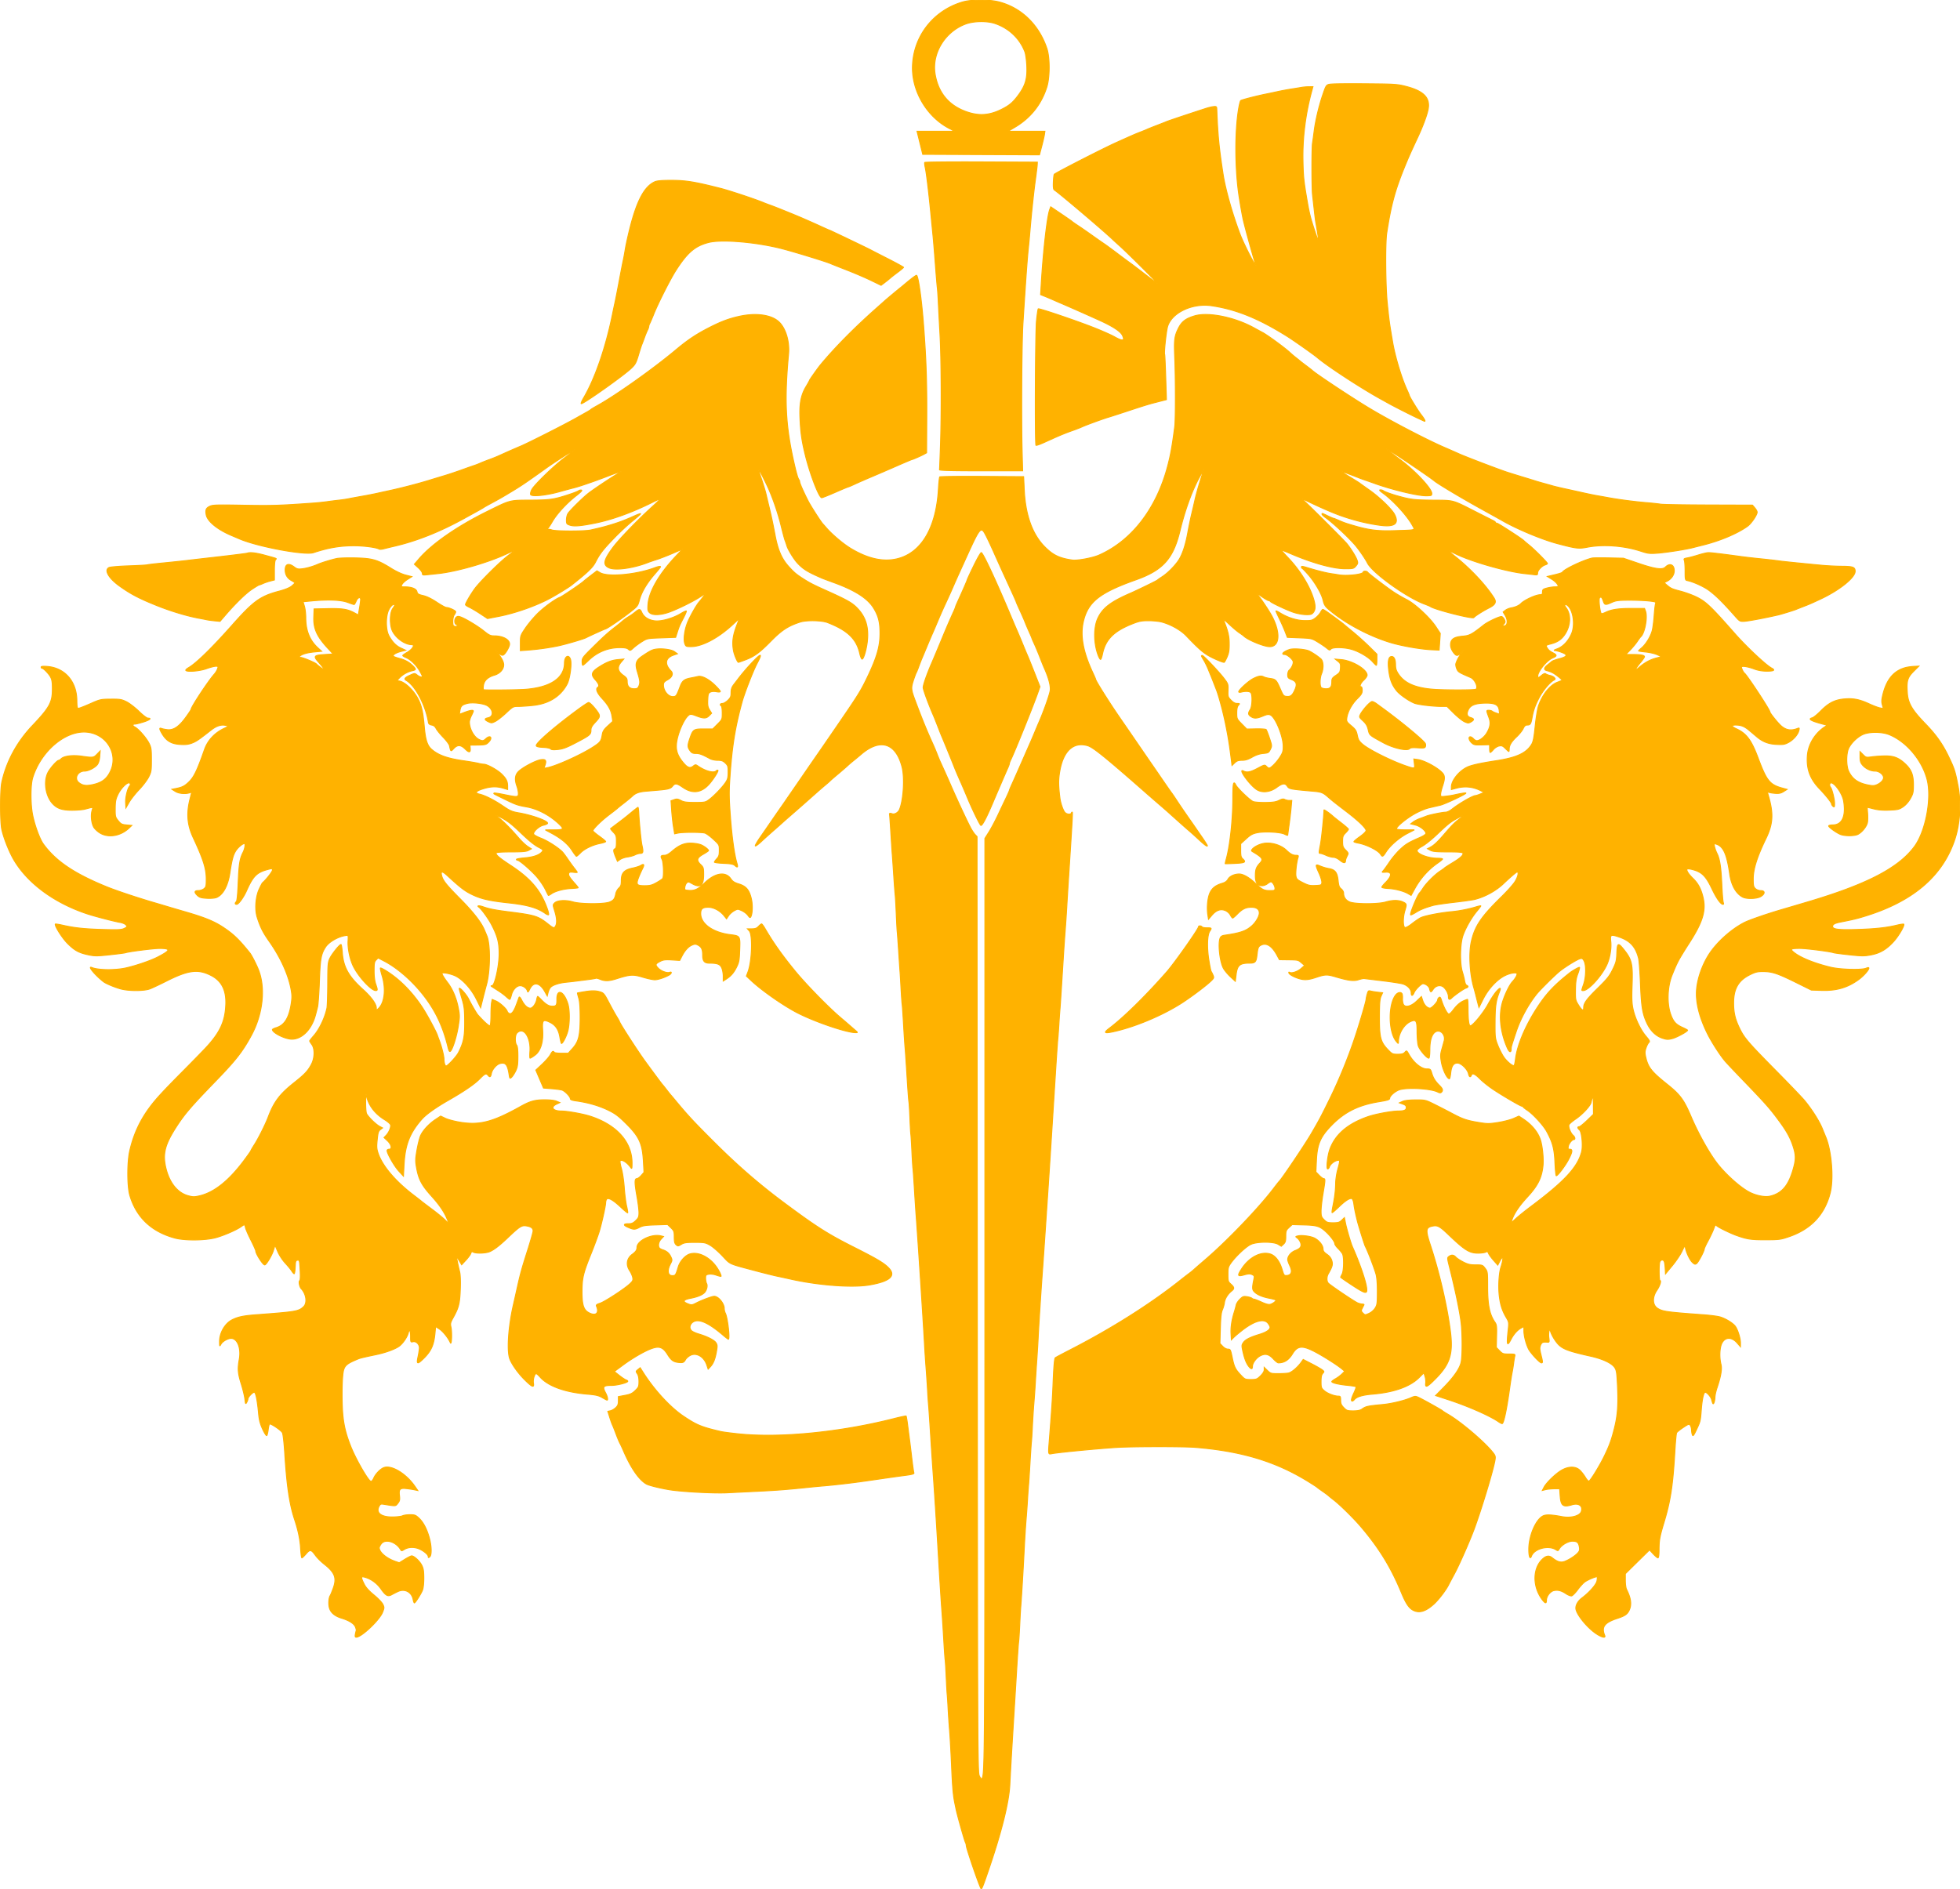
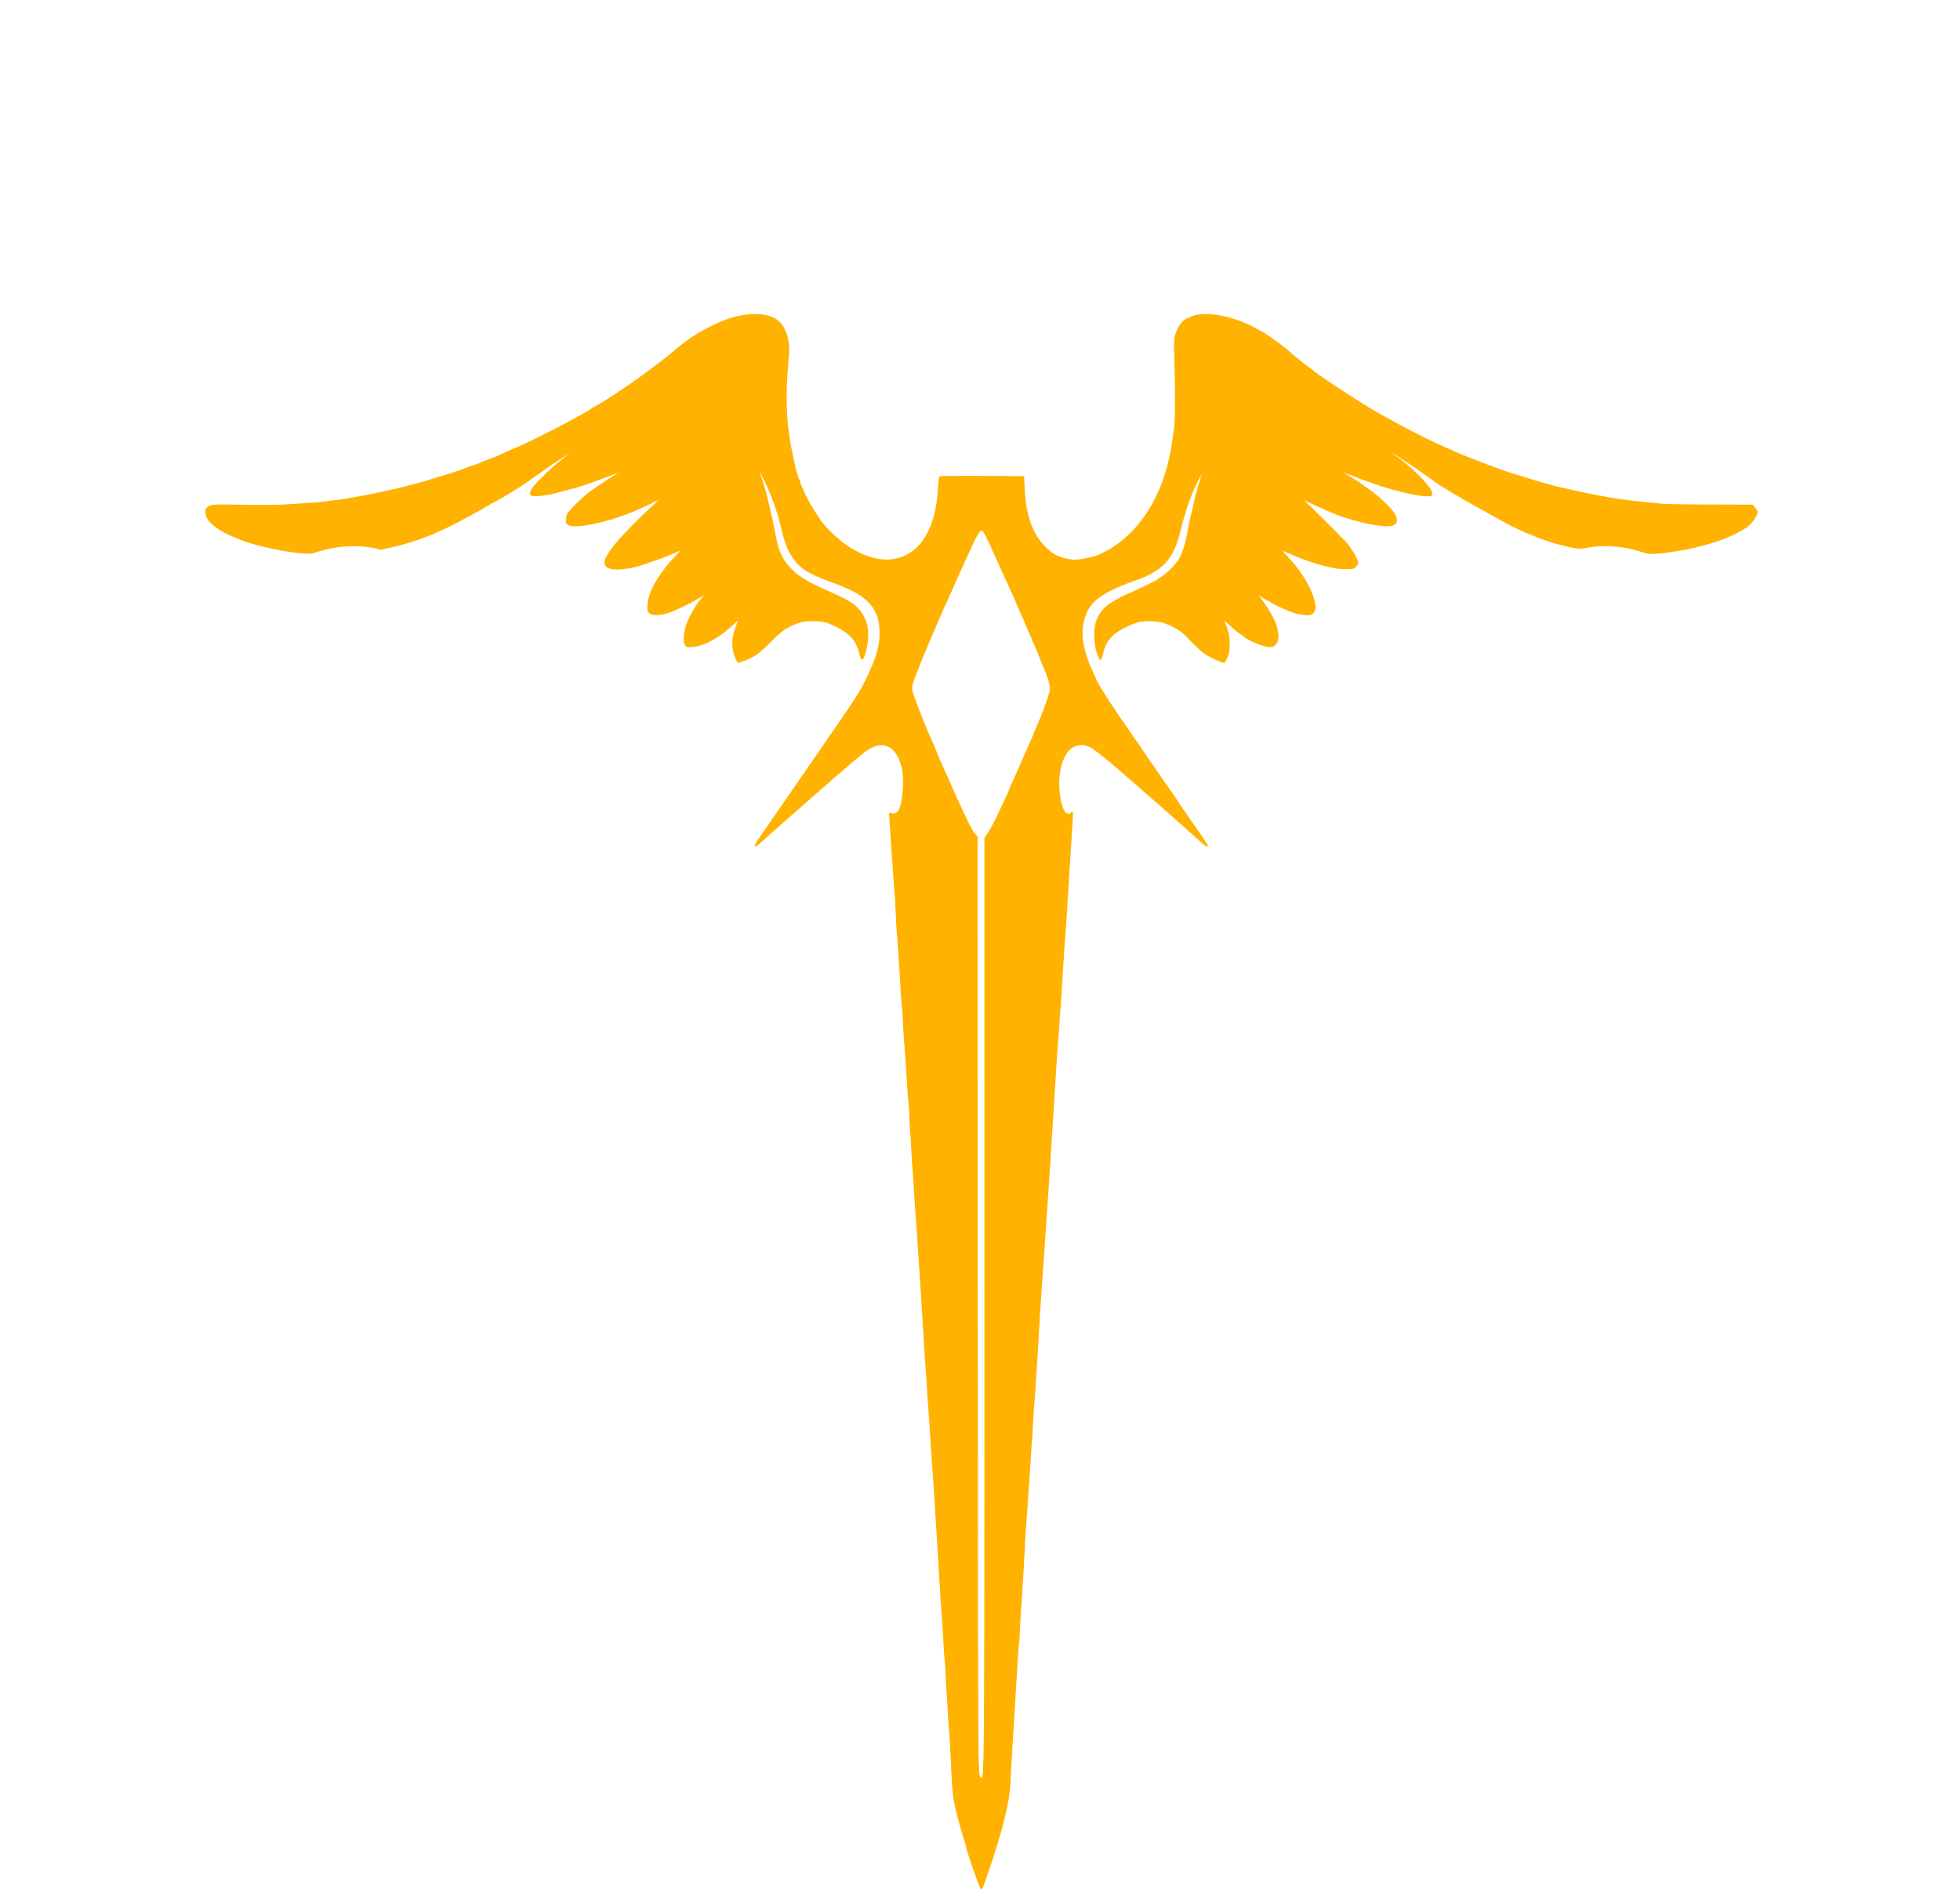
<svg xmlns="http://www.w3.org/2000/svg" version="1.0" width="2000pt" height="1928pt" viewBox="0 0 2000 1928">
  <path d="M753.726 323.008c-10.422 2.368-18.249 5.339-30.226 11.474-13.086 6.702-21.795 12.53-33.923 22.698-22.851 19.158-61.426 46.525-80.077 56.81-3.3 1.82-6.225 3.579-6.5 3.91-.275.33-2.075 1.48-4 2.555a6113.361 6113.361 0 00-12 6.744c-11.523 6.492-48.032 24.962-55.726 28.192-6.094 2.559-13.428 5.786-22.117 9.734-2.389 1.085-6.889 2.89-10 4.012-3.111 1.121-7.174 2.721-9.029 3.556-1.854.834-4.554 1.887-6 2.339-1.445.452-7.128 2.454-12.628 4.447-5.5 1.994-13.6 4.698-18 6.009-4.4 1.312-11.825 3.564-16.5 5.006-10.101 3.116-27.376 7.605-38.5 10.005-4.4.949-10.7 2.332-14 3.073-3.3.74-10.05 2.055-15 2.92-4.95.865-11.025 1.985-13.5 2.489-2.475.504-6.975 1.182-10 1.508-3.025.325-8.425 1.004-12 1.507-3.575.504-9.65 1.143-13.5 1.422-35.478 2.563-42.598 2.789-71.615 2.269-28.397-.509-31.96-.394-34.997 1.123-3.674 1.836-4.401 3.644-3.466 8.627 1.25 6.66 11.397 14.995 25.578 21.008 2.475 1.05 6.3 2.678 8.5 3.617 18.723 7.996 66.62 16.894 75.362 14 15.176-5.023 26.844-7.021 41.138-7.044 10.292-.016 23.074 1.674 25.909 3.426.577.357 2.747.2 4.82-.349 2.074-.549 6.921-1.731 10.771-2.627 22.512-5.239 45.697-14.419 70-27.716 14.375-7.864 19.983-11.005 21-11.758.55-.408 3.925-2.312 7.5-4.232 8.917-4.788 12.027-6.579 23-13.245 8.563-5.203 13.552-8.613 34.301-23.45 7.339-5.249 28.509-18.773 28.326-18.096-.07.258-4.627 3.848-10.127 7.977-11.431 8.582-31.391 27.929-33.934 32.892-.941 1.837-1.442 4.041-1.114 4.897.911 2.373 15.639.96 29.048-2.786 6.05-1.691 12.575-3.448 14.5-3.906 5.672-1.35 20.53-6.438 34.895-11.95 12.604-4.836 17.541-6.162 11.353-3.048-4.264 2.145-26.224 16.758-31.248 20.792-5.819 4.673-18.23 16.951-20.351 20.134-.907 1.359-1.649 4.362-1.649 6.672 0 3.939.225 4.274 3.616 5.393 4.201 1.387 11.19.797 25.884-2.186 17.207-3.493 37.625-10.874 57.465-20.775 4.567-2.278 8.453-3.992 8.638-3.808.184.184-3.364 3.687-7.884 7.783-14.694 13.315-33.928 33.219-40.033 41.426-9.965 13.396-10.865 18.291-3.9 21.212 6.648 2.788 25.082.147 39.714-5.69 1.1-.438 4.925-1.735 8.5-2.88 3.575-1.146 11-4.018 16.5-6.382l10-4.299-6.655 7.031c-17.208 18.177-27.757 36.438-28.616 49.535-.374 5.691-.159 6.749 1.717 8.446 2.907 2.631 10.646 2.476 19.054-.381 8.424-2.862 24.87-10.899 32.5-15.881l6-3.918-3 3.962c-1.65 2.179-3.464 4.48-4.031 5.114-2.804 3.136-9.466 14.933-11.946 21.153-3.096 7.767-4.283 17.536-2.643 21.75.982 2.522 1.509 2.748 6.345 2.729 11.186-.045 27.562-8.688 42.275-22.311l7-6.482-2.728 7.157c-3.935 10.328-4.822 17.17-3.326 25.657.741 4.199 4.024 12 5.051 12 .252 0 3.397-1.107 6.991-2.459 9.32-3.508 14.595-7.393 26.512-19.522 10.68-10.871 17.384-15.214 29.5-19.11 6.447-2.073 22.073-1.771 28 .542 20.548 8.017 29.528 16.699 32.878 31.787.623 2.805 1.626 5.263 2.23 5.465 1.491.497 4.478-9.376 5.413-17.895 1.638-14.923-1.605-25.344-10.779-34.631-5.018-5.08-10.324-8.041-31.242-17.433-12.712-5.707-16.2-7.471-22-11.124-8.374-5.274-10.708-7.214-16.528-13.73-6.873-7.694-10.666-16.497-13.484-31.288-2.56-13.437-3.855-19.529-6.188-29.102a1324.01 1324.01 0 01-3.215-13.5c-.695-3.025-2.847-10.099-4.78-15.72-1.934-5.621-3.244-10.051-2.911-9.844.72.447 8.167 15.164 10.911 21.564 4.817 11.235 9.266 24.535 12.209 36.5 1.758 7.15 3.568 13.9 4.022 15 .454 1.1 1.33 3.655 1.948 5.678 1.264 4.137 7.395 14.017 11.084 17.86 5.86 6.106 10.024 8.653 24.432 14.95 1.1.481 6.5 2.508 12 4.504 22.285 8.09 35.056 16.309 41.187 26.508 4.753 7.906 6.315 14.265 6.302 25.654-.016 13.192-3.377 24.729-13.067 44.846-6.888 14.301-8.987 17.642-33.605 53.5-5.097 7.425-9.727 14.175-10.287 15-.56.825-4.142 6-7.959 11.5a4334.47 4334.47 0 00-12.077 17.5c-2.826 4.125-8.244 12-12.04 17.5a3938.92 3938.92 0 00-7.918 11.5c-.559.825-2.904 4.2-5.212 7.5-2.307 3.3-6.509 9.375-9.337 13.5a3535.258 3535.258 0 01-10.833 15.68c-3.129 4.499-5.325 8.405-4.88 8.681.446.275 3.053-1.606 5.795-4.181 2.742-2.574 8.331-7.605 12.419-11.18 4.088-3.575 8.152-7.175 9.031-8 .879-.825 4.707-4.2 8.507-7.5 8.576-7.449 15-13.101 24.553-21.606 4.082-3.633 8.996-7.899 10.921-9.48 1.925-1.581 4.175-3.558 5-4.394.825-.836 4.2-3.767 7.5-6.513s7.73-6.571 9.845-8.5c2.115-1.929 4.994-4.407 6.398-5.507 1.404-1.1 5.074-4.141 8.155-6.758 19.343-16.431 35.192-11.479 41.528 12.974 2.83 10.919 1.534 33.374-2.504 43.4-1.273 3.161-5.112 5.409-7.605 4.452-1.902-.73-2.962-.503-2.608.558.115.345.688 8.445 1.273 18 .586 9.556 1.278 20.074 1.539 23.374.261 3.3.928 12.975 1.483 21.5.554 8.525 1.215 17.3 1.467 19.5.253 2.2.74 10.75 1.083 19 .343 8.25.791 16.575.996 18.5.205 1.925.888 11.375 1.519 21 .63 9.625 1.256 18.85 1.391 20.5.134 1.65.574 9.075.977 16.5.403 7.425.912 14.625 1.132 16 .22 1.375.858 10.6 1.419 20.5s1.257 20.475 1.547 23.5c.289 3.025 1.181 16.197 1.982 29.271.8 13.073 1.663 24.773 1.918 26 .254 1.226.729 8.828 1.054 16.893.326 8.065.747 15.49.936 16.5.189 1.01.673 8.811 1.075 17.336.402 8.525.88 16.295 1.061 17.267.182.972.823 9.972 1.424 20 .602 10.028 1.3 20.933 1.551 24.233 1.986 26.056 7.411 109.265 8.966 137.5.317 5.775.992 15.9 1.498 22.5.507 6.6 1.182 16.725 1.5 22.5.318 5.775.796 12.75 1.061 15.5.265 2.75 1.147 15.8 1.961 29 .813 13.2 1.944 30.3 2.513 38 1.437 19.464 3.566 52.95 5.91 93 1.095 18.7 2.451 40.075 3.014 47.5.563 7.425 1.485 21.6 2.048 31.5.563 9.9 1.205 19.125 1.425 20.5.22 1.375.707 9.25 1.081 17.5s.835 16.35 1.025 18c.189 1.65.612 8.175.939 14.5.327 6.325 1.026 16.675 1.552 23 .526 6.325 1.431 22.525 2.01 36 .94 21.88 1.632 29.603 3.401 38 .289 1.375.797 3.85 1.128 5.5 1.122 5.591 8.551 31.989 9.494 33.736.516.955.938 2.457.938 3.337 0 3.017 14.308 44.491 15.241 44.18.937-.312 2.216-3.599 7.886-20.253 13.167-38.676 20.441-68.066 21.33-86.18.653-13.311 2.048-37.209 4.018-68.82.823-13.2 2.168-35.196 2.989-48.879.822-13.683 1.708-26.283 1.97-28 .262-1.717.754-9.196 1.093-16.621.339-7.425.802-15.75 1.029-18.5.812-9.845 2.479-37.348 3.455-57 .546-11 1.425-25.175 1.953-31.5.528-6.325 1.226-16 1.55-21.5.324-5.5.784-12.025 1.022-14.5.238-2.475.917-12.825 1.509-23 .592-10.175 1.247-19.85 1.454-21.5.208-1.65.644-8.625.97-15.5.326-6.875 1.005-17.45 1.508-23.5.504-6.05 1.172-15.5 1.485-21 .312-5.5.999-16.075 1.526-23.5.526-7.425 1.179-18.225 1.45-24 .509-10.818 2.774-45.827 4.563-70.5.558-7.7 1.696-24.125 2.529-36.5.832-12.375 2.18-32.4 2.996-44.5.816-12.1 2.619-40 4.007-62l3.945-62.5c.781-12.375 1.649-24.75 1.929-27.5s.783-9.5 1.117-15c.335-5.5.807-12.25 1.049-15 .416-4.734 1.149-15.97 3.407-52.25.539-8.662 1.43-21.6 1.979-28.75.549-7.15 1.247-17.5 1.552-23 .304-5.5 1.25-20.8 2.103-34 3.557-55.083 4.003-63.024 3.568-63.5-.251-.275-.657.063-.902.75-.677 1.894-4.748 1.496-6.694-.655-1.81-2-4.39-9.494-5.026-14.595-1.612-12.94-1.642-18.64-.146-27.309 3.615-20.952 14.032-30.433 28.629-26.06 5.624 1.685 18.638 12.28 62.484 50.869a1374.39 1374.39 0 0010.633 9.237c3.036 2.605 6.656 5.755 8.044 7l10.41 9.344c4.337 3.895 9.686 8.617 11.886 10.494 2.2 1.877 6.339 5.607 9.198 8.288 6.119 5.74 9.302 8.091 9.302 6.872 0-.483-2.47-4.446-5.489-8.807a1685.97 1685.97 0 01-6.497-9.428c-.554-.825-3.94-5.686-7.524-10.802s-8.638-12.541-11.232-16.5c-2.593-3.959-5.094-7.648-5.557-8.198-.463-.55-4.39-6.175-8.727-12.5a5226.387 5226.387 0 00-11.679-16.972 4870.734 4870.734 0 01-12.369-18 12053.41 12053.41 0 00-20.661-30.046c-10.576-15.328-24.265-37.144-24.265-38.671 0-.289-1.293-3.289-2.872-6.668-9.951-21.28-13.019-37.996-9.62-52.412 4.687-19.881 16.494-29.241 53.492-42.403 27.605-9.82 38.113-21.455 45.003-49.828 5.208-21.444 12.337-41.127 19.889-54.911l4.608-8.41-3.724 11.91c-2.049 6.551-4.421 15.061-5.272 18.911-.85 3.85-2.419 10.6-3.486 15-1.066 4.4-2.886 13.175-4.043 19.5-2.43 13.286-5.856 23.156-10.046 28.94-4.245 5.859-10.835 12.316-15.972 15.649-2.451 1.591-4.682 3.159-4.957 3.486-.523.62-20.586 10.392-27.5 13.393-20.112 8.731-28.287 14.989-33.235 25.441-4.51 9.527-4.302 26.173.479 38.341.81 2.063 1.842 3.75 2.294 3.75.451 0 1.346-2.532 1.988-5.626 3.025-14.57 11.338-23.022 29.974-30.475 7.333-2.932 9.667-3.399 17-3.399 4.675 0 10.75.614 13.5 1.364 9.246 2.521 19.287 8.154 24.794 13.908 11.801 12.329 16.445 16.532 21.987 19.899 5.026 3.053 14.846 7.329 16.832 7.329.352 0 1.677-2.362 2.943-5.25 1.831-4.174 2.293-6.992 2.254-13.75-.045-7.996-1.271-13.105-5.831-24.304-.404-.993 2.135.932 5.643 4.277s8.178 7.306 10.378 8.802c2.2 1.495 4.225 2.95 4.5 3.232 3.983 4.08 20.715 10.993 26.607 10.993 10 0 11.272-13.456 2.845-30.099-2.538-5.014-9.493-15.632-14.544-22.207-1.939-2.523-1.573-2.397 3.634 1.25 3.184 2.231 6.352 4.056 7.04 4.056.688 0 1.401.338 1.585.75.535 1.205 16.75 8.864 23.771 11.229 3.541 1.193 9.103 2.236 12.36 2.318 5.098.129 6.185-.175 7.812-2.185 2.401-2.965 2.394-7.275-.026-14.849-4.149-12.988-13.811-28.453-25.443-40.726-4.152-4.38-7.432-8.08-7.29-8.221.142-.142 4.463 1.554 9.602 3.77 21.981 9.476 43.106 15.345 55.381 15.385 8.411.028 8.948-.103 11.2-2.718 2.088-2.425 2.234-3.127 1.255-6-1.22-3.577-5.997-11.303-10.359-16.753-2.615-3.267-37.779-38.406-44.082-44.05-2.596-2.325-2.185-2.235 4.652 1.018 15.214 7.241 26.053 11.895 34.5 14.812 12.844 4.437 25.561 7.536 38.144 9.295 15.288 2.136 20.296-1.392 15.452-10.886-2.81-5.509-15.496-17.795-25.887-25.072-4.79-3.354-9.196-6.5-9.791-6.99-.595-.491-5.275-3.42-10.4-6.509-5.125-3.09-9.035-5.618-8.688-5.618.72 0 10.859 3.722 19.17 7.037 1.1.439 3.35 1.248 5 1.798s6.375 2.21 10.5 3.689c17.637 6.325 43.214 12.476 51.874 12.476 5.763 0 6.126-.139 6.126-2.35 0-5.058-17.049-23.259-32.5-34.697-3.3-2.443-6.225-4.67-6.5-4.95-.275-.28-2.443-1.857-4.817-3.506-5.875-4.079-3.599-3.362 3.526 1.111 11.338 7.117 39.045 25.981 42.791 29.134 3.809 3.205 28.583 17.996 49 29.255 8.25 4.549 17.475 9.687 20.5 11.417 15.267 8.733 40.33 19.189 56 23.361 19.221 5.118 21.84 5.441 30.5 3.77 16.484-3.182 37.628-1.611 54.988 4.085 7.179 2.355 8.901 2.552 16.997 1.941 9.222-.696 28.856-3.777 36.015-5.652 2.2-.576 6.475-1.656 9.5-2.399 18.017-4.43 35.486-11.766 46.183-19.394 3.823-2.727 9.817-11.499 9.817-14.369 0-.905-1.071-2.891-2.381-4.413l-2.381-2.768-44.869-.145c-24.678-.08-46.669-.455-48.869-.833-2.2-.377-8.95-1.102-15-1.609-11.651-.977-28.041-3.117-38-4.962-3.3-.611-8.475-1.536-11.5-2.054-3.025-.519-9.55-1.851-14.5-2.961-4.95-1.11-13.275-2.948-18.5-4.084-5.225-1.136-10.85-2.47-12.5-2.964-1.65-.494-5.7-1.635-9-2.534-3.3-.899-7.125-2.005-8.5-2.457-1.375-.452-7.225-2.256-13-4.008-5.775-1.753-12.975-3.989-16-4.969-8.43-2.731-42.748-15.834-49.5-18.899-3.3-1.498-9.6-4.27-14-6.16-18.635-8.005-56.746-27.919-78-40.756-18.167-10.973-54.689-35.211-57.5-38.161-.275-.289-3.2-2.548-6.5-5.02-3.3-2.472-6.225-4.737-6.5-5.032-.275-.295-1.85-1.571-3.5-2.834-1.65-1.263-4.594-3.766-6.541-5.563-5.323-4.908-22.63-17.554-27.752-20.278a699.025 699.025 0 01-8.607-4.666c-19.852-10.987-46.862-16.409-60.748-12.195-8.96 2.72-12.939 5.749-16.314 12.42-4.035 7.979-4.572 11.961-3.865 28.648.955 22.549.977 64.862.036 72-2.694 20.44-4.201 28.803-7.302 40.5-11.466 43.262-36.587 75.807-69.879 90.53-6.649 2.94-22.239 5.836-27.392 5.088-13.198-1.917-19.599-5.002-28.089-13.537-12.606-12.672-19.668-32.297-20.901-58.081l-.646-13.5-42.439-.261c-23.341-.144-42.751.081-43.132.5-.381.419-.987 5.936-1.347 12.261-2.272 39.884-17.567 65.587-42.488 71.401-14.116 3.293-29.798-.258-46.99-10.641-7.748-4.679-19.053-14.23-24.999-21.12-1.357-1.573-2.952-3.373-3.544-4-2.016-2.137-12.273-18.125-14.844-23.14-4.633-9.035-8.717-18.261-8.717-19.693 0-.774-.388-1.835-.862-2.357-.818-.902-2.29-5.732-4.098-13.45-9.443-40.302-10.888-66.257-6.386-114.682 1.209-13.001-3.089-26.891-10.28-33.22-7.978-7.023-23.557-8.973-40.648-5.09m252.79 224.501c1.687 3.295 5.262 10.941 7.943 16.991 2.682 6.05 6.638 14.825 8.792 19.5a3148.53 3148.53 0 015.277 11.5c.748 1.65 2.961 6.505 4.916 10.788 1.956 4.284 3.556 7.97 3.556 8.191 0 .221 1.717 4.142 3.815 8.712 2.098 4.57 4.416 9.884 5.151 11.809.735 1.925 2.618 6.344 4.185 9.82 1.567 3.476 2.849 6.501 2.849 6.722 0 .222 1.104 2.778 2.454 5.681 1.349 2.902 3.846 8.877 5.548 13.277 1.702 4.4 3.7 9.35 4.44 11 4.567 10.174 6.726 18.165 6.215 23-.422 4.002-6.693 21.754-11.657 33-.485 1.1-2.285 5.375-4 9.5-1.715 4.125-3.524 8.4-4.022 9.5-.497 1.1-4.354 9.875-8.57 19.5-4.217 9.625-8.959 20.324-10.537 23.775-1.579 3.451-2.871 6.554-2.871 6.895 0 .341-1.529 3.817-3.397 7.725a4227.812 4227.812 0 00-8.384 17.696c-2.743 5.826-6.838 13.522-9.1 17.104l-4.113 6.512-.004 474.073c-.003 473.932-.056 482.108-3.147 485.647-.454.521-1.586-.794-2.582-3-1.688-3.739-1.786-26.765-2.035-481.232l-.263-477.305-2.076-2.195c-1.142-1.207-3.25-4.445-4.686-7.195-3.952-7.575-14.273-29.766-20.231-43.5-2.853-6.575-5.194-11.802-10.524-23.5-.752-1.65-2.259-5.306-3.349-8.125-1.09-2.819-2.876-7.094-3.969-9.5-6.597-14.517-11.341-26.155-18.499-45.375-3.974-10.671-4.113-12.443-1.576-20.13 1.247-3.779 2.565-7.32 2.929-7.87.364-.55 1.471-3.25 2.461-6 .989-2.75 2.377-6.35 3.084-8 .707-1.65 2.963-7.05 5.015-12 2.051-4.95 4.738-11.26 5.97-14.023 1.233-2.762 3.828-8.837 5.768-13.5 1.94-4.662 5.323-12.302 7.518-16.977 2.195-4.675 5.447-11.875 7.227-16a893.888 893.888 0 015.967-13.5c1.502-3.3 3.75-8.25 4.996-11 17.838-39.379 17.742-39.266 23.516-27.991" fill="#FFB200FF" stroke="#FFB200FF" />
-   <path d="M1945 681.229c-12.202 3.052-19.708 11.734-23.624 27.325-1.334 5.311-1.475 7.622-.654 10.7l1.048 3.925-3.427-.643c-1.885-.353-6.806-2.203-10.936-4.111-9.856-4.552-16.171-5.823-25.163-5.063-9.875.835-16.202 4.01-24.194 12.139-3.548 3.609-7.505 6.826-8.794 7.15-4.733 1.188-1.399 3.17 10.744 6.387l4.5 1.193-2.5 1.634c-9.91 6.48-16.741 17.655-17.687 28.936-1.156 13.789 2.502 23.982 12.272 34.199 6.704 7.011 12.393 14.177 12.405 15.628.006.62.685 1.687 1.51 2.372 1.293 1.073 1.5.663 1.5-2.974 0-4.443-2.599-14.861-4.111-16.476-1.364-1.458-1.055-4.55.455-4.55 3.475 0 10.267 9.057 12.461 16.616.657 2.264 1.195 6.899 1.195 10.3 0 10.33-4.164 16.022-11.75 16.062-2.337.012-4.25.469-4.25 1.016 0 1.302 7.578 6.784 11.872 8.589 4.372 1.837 14.449 1.819 18.029-.032 4.228-2.186 8.917-8.061 9.68-12.129.373-1.991.438-6.276.144-9.521-.295-3.246-.389-5.901-.211-5.901.178 0 3.15.724 6.603 1.608 4.357 1.117 9.205 1.491 15.845 1.224 8.632-.346 9.996-.674 13.951-3.358 2.719-1.844 5.555-5.058 7.466-8.461 2.764-4.921 3.083-6.364 3.101-14 .023-10.003-2.029-15.342-8.142-21.178-6.499-6.204-11.733-8.34-20.338-8.3-4.125.02-10.286.419-13.691.887-6.059.832-6.255.785-9.25-2.209l-3.059-3.059v5.346c0 4.237.516 5.96 2.488 8.304 3.153 3.746 8.276 6.196 12.959 6.196 4.057 0 8.553 3.557 8.553 6.766 0 2.472-3.011 5.582-7.006 7.237-2.667 1.104-4.335 1.12-9.33.089-9.882-2.042-15.478-6.051-19.222-13.772-2.653-5.471-2.637-18.4.029-23.787 2.685-5.426 8.794-11.309 14.38-13.848 6.635-3.017 19.529-2.916 27.128.211 17.511 7.207 33.406 26.122 38.444 45.748 4.91 19.128-1.461 52.836-12.92 68.356-16.243 22.001-49.092 38.95-110.503 57.016a7662.68 7662.68 0 00-12 3.542c-2.475.735-8.55 2.525-13.5 3.978-14.854 4.359-32.711 10.548-37.5 12.998-14.04 7.18-29.285 21.147-37.072 33.964-7.321 12.051-11.928 27.021-11.928 38.759 0 12.022 3.965 26.213 11.523 41.243 4.282 8.515 12.804 21.723 17.745 27.5 1.646 1.925 8.222 8.926 14.612 15.558 27.017 28.036 30.637 32.096 40.339 45.239 7.673 10.394 11.424 17.097 14.207 25.389 2.957 8.806 3.184 13.376 1.069 21.496-4.923 18.898-11.802 27.342-24.64 30.246-4.76 1.076-13.275-.514-19.855-3.707-9.285-4.506-24.662-18.084-33.712-29.768-8.215-10.606-19.331-30.509-26.726-47.854-7.393-17.338-11.181-22.445-24.559-33.118-15.631-12.469-19.22-16.982-21.58-27.135-1.068-4.597-1.033-6.135.228-9.836.822-2.412 2.13-4.913 2.906-5.557 1.176-.976.664-2.046-3.072-6.418-5.507-6.447-11.122-18.339-13.162-27.878-1.209-5.651-1.398-10.842-.897-24.672.77-21.274-.325-25.798-8.769-36.235-5.565-6.878-6.393-6.384-6.808 4.056-.31 7.829-.781 9.687-4.242 16.75-3.287 6.707-5.643 9.657-15.13 18.944-11.481 11.239-14.477 15.385-14.477 20.034 0 3.766-1.958 2.682-5.5-3.045-2.856-4.618-2.994-5.348-2.876-15.158.096-8.034.621-11.639 2.384-16.351 1.243-3.325 2.017-6.288 1.721-6.585-.468-.468-6.991 3.197-10.151 5.702-15.7 12.45-23.411 20.663-32.733 34.868-12.279 18.71-20.794 38.924-22.459 53.313-.367 3.178-.999 5.983-1.404 6.233-1.402.867-7.324-4.032-10.543-8.721-1.779-2.591-4.517-7.991-6.086-12-2.746-7.015-2.85-7.912-2.764-23.79.086-16.043.851-21.416 4.315-30.315 1.916-4.921 1.2-5.208-2.654-1.068-2.062 2.216-5.997 8.18-8.743 13.253-4.742 8.763-15.701 22.13-18.142 22.13-1.543 0-2.341-5.845-2.354-17.25-.006-5.362-.25-9.75-.543-9.75-.293 0-1.98.619-3.75 1.374-3.848 1.644-7.411 4.792-11.177 9.876-1.528 2.063-3.392 3.75-4.143 3.75-1.488 0-5.254-7.018-7.375-13.742-1.063-3.37-1.614-4.013-2.68-3.127-.739.612-1.343 1.718-1.343 2.457 0 2.03-5.977 8.415-7.854 8.39-2.792-.038-5.903-3.28-7.347-7.655l-1.379-4.177-4.72 4.523c-5.747 5.507-11.728 7.016-13.641 3.44-.627-1.17-1.038-3.832-.915-5.916.123-2.085-.111-4.331-.519-4.991-1.239-2.004-4.362-1.352-6.491 1.355-7.663 9.741-7.372 37.519.493 47.131 2.286 2.794 2.301 2.797 2.337.466.13-8.504 5.804-17.774 12.642-20.656 5.46-2.301 6.394-.742 6.394 10.671 0 5.555.553 11.951 1.23 14.215 1.185 3.967 8.551 12.616 10.744 12.616.622 0 1.035-3.448 1.048-8.75.025-10.068 2.263-16.512 6.388-18.391 4.769-2.173 9.75 3.509 8.248 9.409-.312 1.228-1.359 5.018-2.326 8.424-1.529 5.383-1.602 7.108-.558 13.198 1.344 7.836 5.793 17.11 8.209 17.11.405 0 .996-2.51 1.313-5.577.755-7.321 2.804-10.423 6.882-10.423 3.819 0 10.279 6.252 11.31 10.946.724 3.295 1.951 3.959 2.874 1.554 1.027-2.677 3.579-1.603 8.911 3.75 2.876 2.888 9.053 7.786 13.728 10.886 9.871 6.545 27.559 16.864 28.907 16.864.509 0 1.075.338 1.259.75.183.413 2.286 2.077 4.673 3.698 5.922 4.023 16.116 15.217 19.47 21.38 6.044 11.104 7.797 17.764 8.405 31.922.313 7.288.913 13.25 1.334 13.25 1.525 0 9.117-10.034 12.494-16.512 4.049-7.768 4.394-10.488 1.332-10.488-1.848 0-2.043-.409-1.498-3.134.588-2.942 3.889-6.866 5.776-6.866 1.455 0 .926-2.69-.811-4.128-2.75-2.275-5.338-9.01-4.247-11.05.524-.979 3.574-3.56 6.777-5.735 6.974-4.736 14.928-13.312 15.727-16.958 1.701-7.762 2.246-7.233 2.322 2.249l.079 9.879-6.595 6.371c-3.627 3.505-7.227 6.372-8 6.372-1.94 0-1.757 1.371.448 3.367 2.28 2.063 3.581 16.374 2.028 22.291-4.142 15.776-17.428 30.087-51.881 55.885-5.775 4.325-12.7 9.909-15.388 12.41-4.216 3.922-4.783 4.203-4.122 2.047 2.152-7.019 7.285-14.773 16.101-24.324 10.727-11.62 14.702-19.663 15.925-32.224.703-7.218-.669-20.333-2.766-26.448-2.699-7.868-8.835-15.222-17.48-20.949l-4.376-2.898-5.514 2.438c-3.032 1.342-10.071 3.161-15.641 4.043-9.348 1.48-10.902 1.477-20.183-.049-11.733-1.928-16.165-3.448-27.056-9.279-4.4-2.355-12.273-6.404-17.495-8.998-9.44-4.689-9.552-4.716-19.5-4.679-6.59.025-11.11.539-13.241 1.506l-3.237 1.469 3.487 1.261c2.617.946 3.486 1.839 3.486 3.579 0 2.592-2.157 3.516-8.261 3.538-6.745.025-23.071 3.049-30.739 5.695-20.665 7.13-33.407 18.018-39.002 33.323-2.312 6.326-3.818 19.996-2.203 19.996.588 0 1.333-.829 1.655-1.842.846-2.665 4.62-5.903 7.8-6.692 3.374-.838 3.415-.326.75 9.291-1.1 3.97-2.038 10.261-2.084 13.98-.09 7.177-.927 14.073-2.865 23.611-.654 3.216-.992 6.045-.751 6.285.241.241 3.262-2.3 6.715-5.647 6.699-6.494 11.332-9.451 13.505-8.617.737.283 1.618 2.678 1.958 5.323.593 4.607 1.641 9.764 3.52 17.308 1.327 5.331 7.263 24.302 8.135 26 2.682 5.223 9.127 21.982 10.961 28.5.886 3.15 1.399 9.81 1.387 18-.017 11.715-.24 13.356-2.262 16.604-1.318 2.117-3.909 4.354-6.28 5.423-3.985 1.797-4.063 1.793-6.167-.311-1.942-1.942-2.007-2.38-.734-4.924a576.602 576.602 0 001.763-3.542c.201-.412-.551-.75-1.671-.75s-3.295-.547-4.833-1.215c-3.252-1.413-24.164-15.424-29.488-19.757-2.172-1.768-2.341-6.544-.354-10.028 4.139-7.26 4.712-9.401 3.559-13.298-.766-2.592-2.365-4.657-5.031-6.5-3.035-2.099-3.919-3.371-3.961-5.702-.063-3.487-4.016-8.415-8.686-10.828-3.791-1.958-13.11-3.197-16.9-2.245-2.651.665-2.67.721-.718 2.088 1.104.773 2.556 2.732 3.228 4.354 1.669 4.03.209 6.418-5.184 8.478-4.366 1.667-7.762 5.711-7.762 9.242 0 .979.967 3.778 2.149 6.22 2.824 5.832 1.782 9.548-2.803 9.996-3.045.298-3.167.145-5.196-6.5-2.46-8.056-6.794-13.702-11.779-15.348-9.485-3.13-21.758 3.18-29.427 15.131-4.527 7.054-4.142 7.978 2.55 6.115 4.392-1.222 6.02-1.29 8.11-.338 2.283 1.041 2.53 1.6 1.949 4.413-1.803 8.723-1.789 10.803.087 12.878 2.79 3.085 8.082 5.422 15.61 6.892 3.713.726 6.75 1.617 6.75 1.98 0 1.189-3.445 3.677-5.936 4.286-1.597.391-4.632-.421-8.819-2.359-3.512-1.625-6.938-2.955-7.615-2.955-.676 0-1.658-.427-2.18-.949-.523-.522-2.75-1.232-4.95-1.578-3.571-.561-4.35-.284-7.264 2.582-1.796 1.765-3.499 4.388-3.786 5.828-.287 1.439-1.153 4.642-1.925 7.117-2.593 8.318-3.683 15.458-3.353 21.962l.328 6.461 2.5-2.475c1.375-1.361 5.2-4.575 8.5-7.142 12.589-9.795 22.293-12.428 26.427-7.171 1.14 1.449 2.073 3.249 2.073 4 0 2.614-3.807 5.139-11.129 7.38-9.738 2.981-14.196 5.306-16.284 8.492-1.604 2.449-1.612 3.09-.111 9.688 1.659 7.292 3.636 12.017 6.3 15.055 2.105 2.402 3.224 2.193 3.224-.602 0-3.531 4.05-8.914 8.259-10.978 5.001-2.453 8.634-1.519 13.172 3.385 2.007 2.17 4.25 3.945 4.984 3.945 6.104 0 10.585-2.865 14.468-9.251 4.993-8.21 9.863-8.741 22.18-2.418 8.576 4.403 23.123 13.596 28.275 17.868l2.838 2.353-2.753 2.753c-1.515 1.514-4.479 3.723-6.588 4.908-2.109 1.185-3.835 2.501-3.835 2.924 0 1.251 6.915 2.906 15.779 3.776 4.554.447 8.551 1.084 8.883 1.416.332.332-.581 3.106-2.029 6.165-2.713 5.73-3.286 8.506-1.755 8.506.482 0 1.459-.701 2.17-1.558 2.392-2.882 8.391-4.679 18.411-5.513 21.982-1.831 38.354-7.646 47.625-16.918l4.823-4.823 1.148 3.477c.631 1.913.967 5.021.747 6.906-.623 5.334 1.498 4.346 10.593-4.935 14.17-14.46 17.445-24.96 14.7-47.136-3.191-25.784-11.229-60.541-20.536-88.807-5.045-15.32-4.744-17.906 2.25-19.305 5.078-1.015 7.255.154 16.191 8.697 16.758 16.023 21.392 18.915 30.3 18.915 3.207 0 6.706-.468 7.775-1.04 1.608-.861 2.096-.645 2.824 1.25.484 1.259 2.809 4.474 5.166 7.143l4.286 4.853 1.815-3.538c3.796-7.4 4.528-4.217 1.341 5.832-1.996 6.291-2.736 20.192-1.572 29.5 1.144 9.144 3.033 14.885 7.238 22 2.538 4.295 2.62 4.865 1.797 12.5-1.677 15.561-1.118 17.276 3.016 9.255 2.633-5.108 6.521-9.415 10.264-11.37l2.75-1.436.012 4.275c.014 5.026 1.94 12.757 4.565 18.319 1.958 4.149 11.467 14.457 13.336 14.457 1.438 0 1.381-.92-.534-8.544-1.338-5.323-1.404-6.981-.379-9.456 1.232-2.975 2.371-3.497 6.79-3.111 2.173.189 2.259-.047 1.671-4.595-.34-2.637-.162-5.919.397-7.294.782-1.926 1.03-2.074 1.079-.645.116 3.403 5.172 12.102 9.111 15.678 4.693 4.26 11.187 6.527 31.791 11.1 12.538 2.783 21.85 7.141 24.805 11.608 1.861 2.813 2.241 5.308 2.877 18.878.9 19.204.126 29.882-3.108 42.881-2.993 12.026-5.067 17.764-10.376 28.708-4.788 9.868-14.075 24.989-15.667 25.509-.621.203-2.268-1.563-3.66-3.924-1.393-2.361-3.934-5.627-5.649-7.257-4.305-4.093-11.376-4.087-18.561.016-5.922 3.381-15.52 12.652-17.936 17.325l-1.715 3.315 3.326-.831c1.829-.456 5.8-.837 8.825-.846l5.5-.015.5 7.101c.724 10.275 2.954 11.991 12.043 9.268 6.914-2.072 11.365 1.118 9.549 6.842-1.422 4.481-10.682 6.967-19.592 5.261-10.251-1.963-15.896-2.258-18.957-.99-7.568 3.135-15.043 20.226-15.043 34.397 0 7.254 1.315 10.664 2.675 6.934 2.8-7.679 17.381-11.52 25.003-6.587 1.963 1.271 2.29 1.203 3.302-.689 2.132-3.983 8.966-8.037 13.548-8.037 4.822 0 6.325 1.318 7.125 6.247.438 2.7.057 3.957-1.799 5.937-2.911 3.106-9.256 7.104-13.689 8.626-3.705 1.272-7.362.112-12.328-3.913-3.255-2.637-6.362-2.086-10.327 1.833-9.707 9.591-9.588 28.028.263 41.02 2.998 3.954 4.227 4.117 4.227.562 0-4.137 3.951-9.196 7.743-9.916 4.192-.796 7.501.075 12.268 3.23 2.117 1.401 4.667 2.39 5.666 2.198.999-.193 3.843-3.096 6.32-6.453 2.477-3.356 5.853-6.98 7.503-8.052 3.736-2.429 11.58-5.572 12.245-4.907.272.272.185 2.15-.195 4.173-.696 3.712-7.708 11.666-15.359 17.425-3.813 2.869-6.191 6.832-6.191 10.314 0 5.852 11.778 20.408 21.502 26.575 5.57 3.533 9.148 4.139 7.976 1.351-3.623-8.621-.361-13.099 12.657-17.372 7.928-2.603 10.332-4.235 12.279-8.338 2.727-5.746 1.905-12.248-2.709-21.441-.663-1.321-1.205-5.435-1.205-9.142v-6.741l12.358-12.157 12.358-12.158 3.738 4.05c2.057 2.227 4.224 4.049 4.818 4.049.673 0 1.093-2.841 1.118-7.553.055-10.675.618-13.817 5.18-28.947 6.584-21.838 8.997-37.726 10.993-72.397.552-9.569 1.357-18.031 1.79-18.805.433-.774 3.456-3.183 6.717-5.353 5.415-3.604 6.039-3.8 7.18-2.255.688.931 1.282 3.069 1.32 4.751.039 1.683.415 3.94.836 5.016.632 1.615 1.3.831 3.831-4.5 4.336-9.133 4.375-9.289 5.294-21.231.835-10.85 2.385-17.726 3.995-17.726 1.785 0 5.86 4.702 6.543 7.551.389 1.622.948 3.369 1.242 3.883.782 1.366 2.034-2.391 2.143-6.434.052-1.925 1.001-6.2 2.109-9.5 3.986-11.877 5.23-19.281 4.035-24.023-1.802-7.159-1.384-16.996.914-21.501 3.353-6.572 10.096-6.654 15.723-.192l3.235 3.716.015-3.812c.018-4.596-2.609-13.184-5.158-16.86-2.3-3.317-9.89-8.003-15.735-9.713-2.424-.709-9.849-1.686-16.5-2.17-37.963-2.765-42.185-3.359-47.241-6.645-5.254-3.416-5.495-11.3-.566-18.522 2.948-4.319 4.665-9.778 3.076-9.778-.971 0-1.159-15.284-.231-18.75.352-1.313 1.38-2.25 2.468-2.25 2.077 0 2.742 1.971 3.141 9.316l.261 4.816 6.897-8.316c3.794-4.574 8.274-11.241 9.956-14.816 2.549-5.418 3.115-6.084 3.4-4 .638 4.66 4.366 12.74 7.063 15.308 2.275 2.166 2.946 2.362 4.405 1.285 1.793-1.324 7.779-12.604 7.779-14.659 0-.648 1.729-4.386 3.843-8.306 2.113-3.92 4.646-9.255 5.627-11.855l1.785-4.728 2.622 1.834c2.741 1.917 13.464 7.045 18.623 8.907 11.07 3.993 15.202 4.625 30 4.585 14.282-.038 15.451-.196 24.422-3.297 22.185-7.67 36.097-22.559 41.65-44.574 3.662-14.521 1.417-42.689-4.544-57-.459-1.1-2.107-5.125-3.664-8.945-3.08-7.558-10.92-19.87-18.183-28.555-2.53-3.025-15.26-16.3-28.288-29.5-29.339-29.726-33.013-33.998-37.847-44-4.529-9.373-6.046-15.861-6.046-25.868 0-14.553 4.899-22.995 16.721-28.816 5.668-2.79 7.671-3.258 13.708-3.205 9.093.08 14.614 1.939 33.467 11.269l15.397 7.62 10.326.34c15.445.509 26.774-2.82 38.239-11.235 4.897-3.596 10.142-9.549 10.142-11.514 0-.696-.912-.66-2.75.108-4.762 1.99-26.511 1.374-36.408-1.033-16.456-4.001-30.374-9.616-37.094-14.964-4.526-3.603-3.657-4.203 6.084-4.199 6.286.002 30.914 3.157 34.168 4.378.825.309 8.033 1.262 16.018 2.118 12.826 1.375 15.404 1.387 22.115.103 9.342-1.788 15.846-5.611 23.116-13.589 5.12-5.618 11.515-16.582 10.352-17.746-.303-.302-3.599.182-7.326 1.077-10.825 2.599-22.503 3.822-41.581 4.355-18.056.504-23.694-.257-23.694-3.198 0-2.053 2.175-3.252 8-4.41 13.55-2.694 15.968-3.268 23.991-5.695 49.327-14.923 79.761-40.554 92.496-77.896 5.573-16.339 6.939-37.325 3.58-55-2.948-15.518-3.745-17.979-10.018-30.98-5.933-12.293-12.625-21.717-23.095-32.52-13.923-14.367-17.92-21.14-18.685-31.666-.896-12.327.108-15.842 6.298-22.031l5.4-5.4-4.734.225c-2.603.124-6.308.619-8.233 1.101m-1903-.366c0 .625.369 1.137.82 1.137 1.538 0 6.906 5.492 8.795 9 1.46 2.711 1.876 5.53 1.844 12.5-.062 13.534-2.86 18.614-20.496 37.213C17.156 757.385 6.405 777.339 1.828 798.5c-1.719 7.947-1.729 39.984-.015 48 1.825 8.535 7.469 22.824 12.23 30.96 14.128 24.145 41.687 44.38 75.524 55.453 7.745 2.534 27.672 7.69 33.094 8.563 2.288.368 4.916 1.504 5.84 2.525 1.592 1.759 1.513 1.941-1.542 3.52-2.769 1.432-5.757 1.598-21.34 1.184-18.958-.504-29.216-1.573-41.409-4.317-4.01-.902-7.471-1.46-7.692-1.24-1.224 1.225 6.708 13.962 12.107 19.441 7.295 7.404 11.788 9.894 21.561 11.95 6.492 1.366 8.716 1.362 21.772-.037 7.998-.858 15.179-1.786 15.959-2.063 3.425-1.219 28.811-4.438 34.888-4.424 11.796.027 11.405 1.9-1.827 8.76-6.948 3.601-21.285 8.547-32.061 11.059-11.064 2.58-28.706 2.405-35.268-.349-4.748-1.992 3.428 7.894 12.044 14.563 2.58 1.998 12.12 5.931 17.951 7.402 8.42 2.124 23.498 2.039 29.323-.166 2.493-.943 9.933-4.444 16.533-7.779 22.525-11.381 32.385-12.686 45.621-6.038 10.996 5.523 15.89 15.098 15.289 29.908-.709 17.459-5.962 28.673-20.872 44.557-3.321 3.538-13.463 13.92-22.538 23.072-21.296 21.477-28.13 28.914-34.46 37.496-9.913 13.442-16.217 27.222-20.131 44-2.671 11.448-2.644 36.363.048 45.5 6.626 22.487 22.194 37.239 46.043 43.625 10.097 2.704 31.086 2.499 41.698-.408 8.238-2.256 20.984-7.786 25.718-11.158 3.718-2.647 3.8-2.629 4.599 1.009.371 1.688 2.874 7.425 5.564 12.75s4.897 10.27 4.906 10.99c.034 2.919 7.28 14.192 9.122 14.192 1.56 0 7.235-9.406 8.877-14.713l1.67-5.396 2.755 6.484c1.603 3.77 4.817 8.71 7.682 11.804 2.71 2.927 5.695 6.559 6.634 8.071.938 1.513 2.039 2.75 2.445 2.75.406 0 .872-3.037 1.034-6.75.262-5.984.534-6.784 2.398-7.05 1.989-.284 2.132.254 2.669 9.991.362 6.567.196 10.521-.459 10.925-1.226.758-.173 6.354 1.533 8.144 5.218 5.477 6.426 14.755 2.405 18.47-5.137 4.745-7.424 5.13-48.797 8.221-12.415.927-18.339 2.185-24.072 5.109-7.382 3.767-12.91 13.354-12.841 22.273.039 5.036.076 5.101 1.463 2.548 1.5-2.759 6.948-5.881 10.263-5.881 6.526 0 10.485 10.085 8.401 21.399-1.782 9.668-1.421 14.219 1.991 25.101 1.725 5.5 3.412 12.475 3.749 15.5.559 5.01.724 5.305 1.853 3.316.682-1.202 1.24-2.781 1.24-3.51 0-1.79 4.745-6.806 6.438-6.806 1.538 0 3.166 7.994 4.441 21.814.613 6.641 1.607 10.459 4.157 15.963 1.844 3.979 3.727 6.86 4.185 6.402.458-.458 1.109-3.173 1.448-6.035.339-2.861.977-5.425 1.417-5.697 1.231-.761 11.7 6.291 13.085 8.816.705 1.282 1.751 10.557 2.452 21.737 2.046 32.635 4.846 51.391 9.976 66.847 3.669 11.051 5.627 20.432 6.137 29.403.305 5.363.904 9.75 1.331 9.75.428 0 2.326-1.809 4.219-4.021 4.066-4.75 5.237-4.563 9.619 1.539 1.739 2.421 5.762 6.444 8.94 8.941 10.969 8.618 13.004 14.15 9.118 24.78-1.259 3.444-2.607 6.711-2.995 7.261-1.395 1.973-1.901 8.074-.996 12 1.203 5.218 5.404 8.899 12.714 11.139 7.948 2.436 12.87 5.649 14.113 9.213.571 1.638.914 3.129.763 3.313-.151.184-.553 1.798-.893 3.585-.475 2.493-.271 3.25.876 3.25 5.301 0 23.668-17.392 26.844-25.419 1.761-4.451 1.781-5.002.287-8.135-.882-1.848-4.98-6.132-9.108-9.521-5.283-4.335-8.256-7.664-10.037-11.239-3.322-6.665-3.283-7.91.219-7.044 6.432 1.591 12.765 6.056 16.886 11.906 4.993 7.087 7.088 8.247 11.008 6.093 1.571-.863 4.41-2.304 6.308-3.203 6.979-3.303 14.18.417 15.615 8.066.36 1.923.943 3.495 1.294 3.494.962-.003 6.684-9.01 8.258-12.998.828-2.098 1.365-7.106 1.341-12.5-.033-7.284-.46-9.799-2.241-13.192-2.197-4.186-7.79-9.308-10.163-9.308-.69 0-3.823 1.586-6.963 3.523l-5.708 3.524-4.362-1.539c-8.925-3.149-16.023-9.252-16.023-13.777 0-.804.933-2.647 2.073-4.096 4.25-5.403 15.279-1.944 19.87 6.233.642 1.143 1.161 1.118 3.163-.152 3.703-2.35 8.188-2.923 13.135-1.677 4.993 1.257 11.759 6.238 11.759 8.656 0 1.264.276 1.32 1.5.305 2.007-1.666 1.958-10.034-.107-18.169-2.357-9.289-6.157-16.832-10.621-21.081-3.57-3.398-4.454-3.75-9.422-3.75-3.015 0-6.378.48-7.473 1.066-1.096.586-5.454 1.14-9.685 1.231-11.993.257-17.864-4.056-14.494-10.647 1.309-2.561 1.83-2.791 5.13-2.261 12.371 1.988 11.69 2.038 14.113-1.027 1.922-2.432 2.172-3.633 1.666-7.994-.758-6.517.506-7.767 7.114-7.038 2.628.29 6.305.844 8.169 1.233l3.391.705-3.031-4.384c-8.915-12.896-23.855-21.886-31.526-18.969-3.617 1.375-8.599 6.542-10.352 10.736-.769 1.842-2.034 3.349-2.811 3.349-2.42 0-15.244-22.174-20.603-35.627-5.991-15.037-8.168-25.659-8.711-42.495-.277-8.592-.18-20.369.216-26.172.93-13.65 1.796-14.77 16.037-20.75 1.994-.837 6.177-1.835 18.5-4.413 9.411-1.969 18.956-5.443 23.152-8.427 3.777-2.685 8.352-9.29 9.441-13.632 1.126-4.483 2.407-2.601 2.407 3.535 0 5.863.062 6.003 2.413 5.413 3.132-.786 6.6 2.558 6.552 6.318-.019 1.513-.639 5.563-1.376 9-1.688 7.866-.668 8.102 6.067 1.403 7.35-7.312 10.127-13.59 11.21-25.342l.634-6.886 4 2.613c3.663 2.393 8.942 9.028 11.107 13.962 1.244 2.835 1.735-10.802.576-16-.781-3.504-.524-4.659 2.071-9.312 5.83-10.45 6.917-14.713 7.44-29.188.313-8.637.068-15.121-.678-18-.642-2.475-1.696-7.2-2.342-10.5l-1.174-6 2.793 4.661 2.793 4.661 4.329-4.661c2.38-2.563 4.641-5.673 5.024-6.91.566-1.831 1.043-2.064 2.562-1.25 2.789 1.492 12.569 1.206 16.619-.487 4.313-1.802 9.889-6.058 17.88-13.648 13.479-12.803 14.871-13.642 20.691-12.478 4.016.803 5.809 2.333 5.809 4.955 0 1.154-2.434 9.762-5.408 19.128-6.417 20.203-7.539 24.265-11.057 40.029-1.474 6.6-3.096 13.8-3.604 16-4.99 21.568-6.752 45.654-3.999 54.676 1.688 5.533 8.773 15.562 15.947 22.574 7.423 7.254 9.256 7.856 8.43 2.767-.577-3.558 1.203-9.517 2.843-9.517.5 0 2.258 1.536 3.906 3.413 8.205 9.345 25.404 15.591 48.203 17.506 8.735.734 11.593 1.391 15.178 3.493 2.43 1.423 4.675 2.588 4.989 2.588 1.211 0 .485-3.691-1.428-7.261-3.511-6.551-2.563-7.739 6.178-7.739 5.211 0 15.389-2.491 16.318-3.994.293-.474-.37-1.149-1.474-1.499-1.104-.35-4.3-2.45-7.104-4.666l-5.097-4.029 8.84-6.516c9.435-6.955 20.967-13.691 28.328-16.545 8.526-3.306 12.453-1.999 17.266 5.749 3.575 5.754 5.816 7.418 10.818 8.038 4.7.582 5.77.151 7.533-3.038.608-1.1 2.531-2.835 4.275-3.857 6.307-3.694 14.419.757 17.338 9.514l1.392 4.177 2.273-2.417c3.042-3.236 4.86-7.781 6.208-15.521.965-5.543.892-6.772-.531-8.944-1.795-2.739-8.919-6.358-17.514-8.898-2.998-.886-6.261-2.343-7.25-3.237-4.149-3.756-.363-10.317 5.953-10.317 5.994 0 14.464 4.787 26.117 14.762 2.403 2.056 4.765 3.888 5.25 4.071 1.992.753-.604-22.138-3.024-26.658-.601-1.124-1.093-3.357-1.093-4.961 0-3.579-3.605-9.135-7.257-11.185-2.502-1.404-3.236-1.336-9.478.877-3.721 1.319-8.918 3.51-11.549 4.869-4.465 2.306-5.032 2.376-8.494 1.058-6.134-2.334-5.306-4.254 2.491-5.776 6.909-1.348 11.621-3.248 14.03-5.657 2.336-2.336 3.52-7.041 2.33-9.263-.59-1.103-1.073-3.59-1.073-5.526 0-3.182.312-3.578 3.25-4.12 1.917-.354 5.057.042 7.656.965 2.423.861 4.578 1.394 4.787 1.184.599-.599-1.905-5.788-4.686-9.712-7.294-10.291-18.858-15.783-27.338-12.984-4.645 1.533-9.861 7.437-11.536 13.056-2.515 8.439-2.89 9-6.005 9-4.66 0-5.557-5.198-2.055-11.915 1.976-3.792 1.995-4.139.414-7.472-1.737-3.66-4.288-5.795-8.487-7.104-1.375-.428-2.831-1.28-3.235-1.894-1.483-2.251-.7-6.206 1.753-8.852l2.519-2.716-2.602-.653c-9.36-2.349-24.435 4.882-24.435 11.722 0 2.665-1.248 4.495-4.849 7.112-5.539 4.024-6.603 10.62-2.673 16.56 1.363 2.06 2.771 5.205 3.128 6.99.563 2.816.193 3.674-2.796 6.484-5.523 5.191-25.921 18.479-30.572 19.916-3.169.979-4.095 1.702-3.609 2.819 2.88 6.622-.041 10.111-6.281 7.504-6.788-2.836-8.573-7.82-8.424-23.525.123-12.895 1.332-17.807 9.201-37.374 3.34-8.306 7.122-18.565 8.405-22.797 2.566-8.469 6.461-26.041 6.485-29.26.009-1.125.417-2.679.908-3.455 1.458-2.303 6.577.474 14.296 7.756 3.755 3.542 7.024 6.244 7.264 6.004.24-.24-.246-3.342-1.081-6.893-.834-3.551-1.916-12.082-2.405-18.957-.5-7.03-1.783-15.546-2.932-19.46-1.124-3.829-1.672-7.333-1.217-7.788 1.733-1.733 7.008 1.604 10.666 6.748 1.289 1.813 1.423 1.392 1.43-4.5.023-21.511-15.817-39.15-42.944-47.821-7.421-2.372-23.105-5.179-28.935-5.179-8.955 0-11.839-3.935-5.185-7.077l3.354-1.584-3.367-1.419c-2.085-.879-6.795-1.412-12.367-1.399-9.634.023-14.576 1.394-24 6.656-28.539 15.937-41.697 19.422-61.5 16.291-5.775-.913-12.716-2.714-15.425-4.002l-4.924-2.341-5.228 3.47c-6.725 4.463-13.036 11.335-15.326 16.685-.994 2.321-2.617 8.842-3.608 14.491-1.572 8.961-1.64 11.193-.531 17.5 2.185 12.424 5.277 18.33 15.545 29.693 7.273 8.049 12.175 15.06 15.006 21.461 1.37 3.098 2.491 5.844 2.491 6.104 0 .259-1.766-1.295-3.924-3.453-2.159-2.159-8.346-7.219-13.75-11.245-5.404-4.027-10.051-7.555-10.326-7.84-.275-.286-3.875-3.094-8-6.241-18.511-14.122-31.634-29.559-36.058-42.417-1.62-4.71-1.769-6.758-1.026-14.087.727-7.178 1.24-8.855 3.149-10.295l2.281-1.721-2.923-1.546c-4.049-2.142-12.346-10.351-13.483-13.341-.517-1.36-.879-6.831-.804-12.158.075-5.327.325-8.56.555-7.185 1.736 10.369 8.483 19.584 19.009 25.96 2.86 1.733 5.467 3.992 5.794 5.022.729 2.295-1.504 7.731-4.43 10.784l-2.172 2.266 3.554 3.352c4.11 3.876 4.964 8.616 1.554 8.616-1.1 0-2 .615-2 1.366 0 2.974 7.416 15.947 11.911 20.836l4.761 5.177.652-11.939c1.103-20.187 5.823-32.185 18.176-46.204 4.239-4.81 14.212-11.924 26.837-19.142 16.279-9.308 26.738-16.468 32.229-22.063 5.279-5.38 6.482-5.883 8.434-3.531 1.888 2.275 2.716 1.829 3.403-1.836.773-4.117 5.239-9.285 8.796-10.178 5.735-1.439 7.726.977 9.33 11.329.637 4.112.756 4.237 2.505 2.654 1.01-.914 2.862-3.756 4.117-6.315 1.906-3.89 2.286-6.312 2.315-14.75.023-6.905-.381-10.596-1.278-11.677-1.638-1.974-1.799-8.718-.275-11.565.63-1.176 2.282-2.424 3.671-2.772 5.935-1.49 11.023 8.884 10.174 20.744-.27 3.776-.201 6.866.153 6.866.759 0 5.147-2.964 6.602-4.459 4.744-4.875 6.912-13.253 6.235-24.096-.642-10.288.306-11.39 7.055-8.204 6.038 2.85 9.134 7.342 10.481 15.21.617 3.602 1.368 6.543 1.669 6.537 1.366-.031 5.089-7.361 6.496-12.79 1.954-7.542 1.982-21.206.056-27.554-3.997-13.174-11.44-16.181-11.263-4.551.089 5.847-.614 6.907-4.579 6.907-3.599 0-6.643-1.794-11.346-6.688-1.75-1.822-3.388-3.312-3.639-3.312-.25 0-.742 1.529-1.093 3.399-.776 4.138-4.115 8.601-6.435 8.601-2.873 0-6.063-2.907-8.581-7.817-1.612-3.143-2.582-4.19-2.951-3.183l-2.64 7.209c-2.625 7.167-4.929 10.131-7.199 9.26-.936-.36-1.947-1.423-2.245-2.363-.859-2.706-7.687-8.864-11.666-10.521l-3.632-1.513-.618 3.089c-.34 1.699-.625 7.42-.633 12.714-.009 5.294-.367 10.178-.796 10.853-.7 1.102-4.902-2.518-12.475-10.749-1.335-1.452-6.42-10.175-9.561-16.407-2.535-5.026-9.785-12.937-9.515-10.382.077.721 1.337 5.36 2.802 10.31 2.325 7.855 2.673 10.844 2.734 23.5.075 15.249-1.105 21.064-6.369 31.382-2.037 3.994-10.971 13.618-12.641 13.618-1.102 0-2.131-3.429-2.15-7.169-.016-3.112-2.374-12.585-4.562-18.331-.838-2.2-1.8-4.844-2.138-5.876-1.219-3.729-10.115-20.29-14.838-27.624-9.597-14.904-21.928-27.818-34.746-36.39-4.526-3.027-8.383-5.068-8.571-4.535-.187.533.6 4.067 1.75 7.852 4.113 13.541 2.495 27.782-3.803 33.478-2.087 1.888-2.106 1.883-2.106-.554 0-4.129-5.1-11.229-13.577-18.902-14.698-13.304-20.077-22.899-21.132-37.699-.323-4.537-.933-8.25-1.355-8.25-1.463 0-9.11 9.49-11.267 13.983-2.009 4.183-2.175 6.108-2.25 26.017-.044 11.825-.418 23.075-.83 25-2.138 9.981-7.7 21.595-13.485 28.153-2.257 2.56-4.104 4.941-4.104 5.291 0 .35.984 1.968 2.187 3.594 3.262 4.413 2.985 14.043-.592 20.594-3.672 6.724-6.605 9.806-17.72 18.623-14.507 11.508-20.389 19.374-26.352 35.245-2.674 7.118-9.822 21.366-13.979 27.864-1.949 3.047-3.544 5.792-3.544 6.099 0 .307-3.101 4.717-6.892 9.798-15.518 20.803-30.484 32.742-45.435 36.244-5.506 1.29-6.796 1.272-11.936-.165-10.413-2.911-18.479-12.736-22.153-26.984-3.908-15.158-1.637-24.684 10.305-43.221 8.41-13.055 15.219-20.994 39.564-46.135 21.159-21.85 27.752-30.247 36.902-47 11.98-21.933 14.846-48.869 7.201-67.673-2.385-5.866-6.846-14.479-8.684-16.767-10.982-13.669-16.367-18.873-26.742-25.841-9.371-6.294-19.171-10.305-39.63-16.218a2270.71 2270.71 0 01-17.5-5.149 2111.28 2111.28 0 00-13-3.854c-17.286-5.021-39.528-12.446-49.5-16.524-32.923-13.462-51.739-26.201-64.255-43.504-3.582-4.953-8.425-17.95-10.794-28.97-2.372-11.034-2.423-31.052-.098-38.647 8.431-27.537 33.965-48.873 55.695-46.537 20.206 2.173 32.085 22.628 23.422 40.334-3.514 7.184-8.192 10.821-16.547 12.869-7.515 1.842-11.466 1.415-15.376-1.661C75.324 794.75 79.068 787 86.275 787c3.952 0 10.731-3.48 13.158-6.753 1.18-1.593 2.091-4.775 2.339-8.177l.407-5.57-3.14 3.25c-3.526 3.649-4.132 3.728-15.754 2.047-9.196-1.329-18.017-.208-20.88 2.655-.851.851-1.93 1.548-2.397 1.548-1.804 0-9.09 8.277-11.245 12.775-4.48 9.353-2.156 23.925 5.041 31.601 4.603 4.91 9.604 6.58 19.696 6.578 4.95-.001 10.8-.472 13-1.047 9.225-2.412 8.524-2.577 7.337 1.72-1.284 4.653-.523 12.146 1.665 16.376.884 1.711 3.697 4.435 6.249 6.054 8.486 5.382 21.178 3.362 29.735-4.732l2.987-2.825-5.385-.5c-4.774-.443-5.737-.936-8.486-4.343-2.952-3.657-3.099-4.263-3.032-12.5.059-7.272.505-9.566 2.791-14.339 2.753-5.751 8.489-11.818 11.174-11.818 1.617 0 1.959 2.064.588 3.55-1.992 2.157-4.217 11.575-3.928 16.623l.305 5.327 3.301-5.71c1.815-3.141 6.383-8.938 10.152-12.882 3.768-3.944 8.133-9.699 9.699-12.789 2.663-5.254 2.848-6.404 2.848-17.684 0-10.903-.241-12.535-2.5-16.939-2.863-5.581-10.567-14.391-14.36-16.421-2.764-1.479-2.634-3.075.251-3.075.975 0 4.773-.942 8.441-2.093 6.505-2.042 8.717-3.907 4.634-3.907-1.169 0-5.105-2.992-9.25-7.03-3.974-3.871-9.687-8.246-12.716-9.737-4.965-2.444-6.522-2.701-16-2.633-10.249.074-10.751.187-21 4.721-5.775 2.556-11.175 4.653-12 4.661-1.206.013-1.519-1.604-1.598-8.233-.228-19.279-12.279-33.086-30.13-34.519-4.313-.347-6.272-.149-6.272.633" fill="#FFB200FF" stroke="#FFB200FF" />
-   <path d="M1624.5 569.595c-9.701 2.382-29.059 11.676-30.31 14.551-.17.391-3.667 1.503-7.771 2.471l-7.461 1.759 4.47 2.782c3.882 2.416 6.572 5.394 6.572 7.276 0 .311-1.569.566-3.486.566-1.917 0-5.517.543-8 1.207-3.986 1.067-4.514 1.534-4.514 4 0 2.273-.442 2.793-2.374 2.793-4.364 0-16.061 5.358-19.626 8.991-2.068 2.106-5.672 3.711-10 4.453-1.925.33-4.547 1.405-5.827 2.39l-2.327 1.791 2.144 3.634c2.939 4.981 2.461 10.107-.987 10.593-2.479.349-2.483.336-.592-1.754 1.595-1.763 1.719-2.518.756-4.63-.632-1.388-1.864-2.798-2.738-3.134-1.66-.637-14.084 5.136-18.429 8.563-12.362 9.751-14.337 10.803-21.491 11.445-8.646.776-11.882 2.866-12.316 7.955-.289 3.379 1.326 7.152 4.473 10.453 1.797 1.886 3.308 1.529 6.358-1.5l2.769-2.75-2.672 3.5c-2.611 3.419-4.35 6.666-5.52 10.306-.32.993.06 3.339.843 5.214 1.411 3.376 2.024 3.765 14.149 8.97 4.412 1.894 8.169 10.303 5.374 12.03-1.416.876-32.407.878-43.467.004-18.515-1.463-29.353-6.25-35.654-15.748-2.176-3.28-2.838-5.455-2.842-9.335-.005-5.676-1.717-8.836-4.498-8.3-2.765.533-3.54 5.142-2.397 14.254 1.154 9.203 3.316 14.763 8.017 20.612 3.226 4.015 12.571 10.521 18.374 12.793 3.571 1.398 18.577 3.177 27 3.2l6 .017 7 6.931c3.85 3.811 8.733 7.722 10.852 8.689 3.424 1.563 4.138 1.598 6.42.311 3.707-2.09 3.704-3.395-.009-4.487-3.901-1.149-4.63-3.883-2.257-8.472 2.251-4.353 7.261-6.21 17.166-6.363 10.023-.155 13.635 1.811 14.136 7.692l.309 3.619-3.309-1.105c-1.819-.608-3.735-1.494-4.258-1.968-.522-.475-2.037-.864-3.367-.864-2.622 0-2.624-.06.233 7.713 1.851 5.036 1.275 9.15-2.116 15.1-2.452 4.302-7.373 8.176-10.395 8.183-.877.002-2.41-.896-3.405-1.996-.995-1.1-2.415-2-3.155-2-2.227 0-1.517 3.49 1.237 6.076 2.337 2.194 3.335 2.403 10.5 2.202l7.918-.221v3.971c0 2.185.305 3.972.677 3.972.373 0 1.835-1.353 3.25-3.007 1.436-1.678 3.992-3.277 5.783-3.617 2.692-.512 3.713-.107 6.327 2.507 1.714 1.714 3.307 3.117 3.54 3.117.233 0 .423-1.147.423-2.55 0-3.784 2.254-7.477 7.663-12.553 2.66-2.496 5.617-6.195 6.571-8.218 1.305-2.77 2.341-3.679 4.191-3.679 2.921 0 3.714-1.093 4.691-6.463 1.573-8.645 3.134-13.213 7.171-20.975 3.986-7.665 10.93-16.054 15.166-18.322 1.622-.869 1.737-1.306.681-2.579-.7-.843-2.704-1.838-4.453-2.212-1.75-.374-3.734-1.126-4.411-1.67-.865-.697-2.201-.173-4.5 1.763-2.628 2.213-3.331 2.445-3.579 1.181-.869-4.427 8.68-16.518 15.195-19.24 4.449-1.859 4.538-2.954.413-5.087-3.651-1.888-4.97-3.074-6.528-5.868-1.001-1.796-.646-2.088 3.984-3.273 7.019-1.796 11.087-4.547 14.627-9.89 5.97-9.014 6.394-20.384 1.015-27.223-2.199-2.795-.967-4.275 1.71-2.053 5.81 4.822 7.862 20.064 3.895 28.94-3.433 7.682-8.788 13.187-14.959 15.378-2.429.862-3.244 1.473-2.043 1.529 2.186.103 8.261 2.107 10.25 3.381 2.671 1.712.987 3.287-5.268 4.928-3.584.94-7.072 2.163-7.75 2.717-.677.554-2.694 2.18-4.482 3.612-3.974 3.184-4.142 5.196-.5 5.978 1.513.325 4.143 1.346 5.845 2.269 3.446 1.87 9.865 7.096 9.281 7.557-.207.163-2.401 1.082-4.876 2.041-7.415 2.874-15.008 12.379-19.043 23.836-1.016 2.885-2.554 12.178-3.417 20.652-1.251 12.274-2.019 16.137-3.773 19-5.406 8.819-15.391 13.381-36.267 16.567-16.336 2.494-25.547 4.566-29.795 6.703-8.339 4.196-15.705 13.599-15.705 20.048v2.594l5.25-1.398c8.78-2.337 17.245-1.369 25.4 2.904l2.793 1.463-3.844 1.606c-2.114.883-4.351 1.612-4.971 1.619-2.784.031-17.009 8.245-24.016 13.868-2.227 1.787-5.057 3.119-6.627 3.119-3.088 0-16.43 2.718-19.485 3.969-1.1.451-4.025 1.55-6.5 2.442-2.475.892-5.616 2.482-6.98 3.533l-2.48 1.911 4.786 1.205c4.92 1.239 10.674 5.86 10.674 8.572 0 .842-2.476 2.559-5.75 3.988-11.938 5.212-14.574 6.786-20.388 12.168-3.285 3.042-8.246 8.914-11.024 13.049-2.778 4.136-5.744 8.227-6.591 9.091-1.395 1.425-1.151 1.542 2.612 1.254 6.905-.529 6.722 3.858-.46 11.001-1.835 1.824-3.349 3.767-3.365 4.317-.015.55 2.783 1.139 6.219 1.309 7.163.354 15.796 2.562 20.442 5.226l3.194 1.832 3.659-6.683c5.844-10.674 13.962-19.737 23.676-26.429 2.599-1.79 4.736-3.592 4.75-4.005.014-.412-2.25-.75-5.031-.75-9.518 0-20.946-4.283-20.941-7.849.002-.97 2.167-2.799 5.25-4.434 2.887-1.531 9.523-6.833 14.748-11.783 11.782-11.161 14.049-12.955 21.273-16.834 7.206-3.87 8.149-3.933 3.127-.207-5.368 3.982-8.898 7.453-15.885 15.615-7.406 8.651-11.163 12.22-14.954 14.202l-2.938 1.536 2.938 1.611c2.326 1.274 6.049 1.613 17.855 1.626 11.384.013 15.02.327 15.353 1.325.666 1.996-2.408 4.824-10.713 9.855-4.156 2.518-7.781 4.866-8.056 5.217-.275.351-2.3 1.811-4.5 3.244-5.291 3.447-13.969 12.094-17.305 17.245-1.472 2.272-2.956 4.356-3.299 4.631-2.344 1.883-10.57 21.659-9.467 22.762.272.272 2.65-.857 5.283-2.51 4.609-2.893 9.271-4.772 17.788-7.172 2.2-.62 11.65-2.014 21-3.097 9.35-1.084 18.805-2.401 21.012-2.928 10.299-2.459 21.873-8.753 29.525-16.055 6.847-6.535 13.232-12 14.018-12 2.072 0 .756 5.445-2.495 10.331-1.892 2.843-7.732 9.366-12.977 14.496-21.326 20.858-27.746 30.398-31.318 46.54-2.624 11.857-1.455 32.981 2.58 46.633.569 1.925 1.535 5.525 2.147 8a654.573 654.573 0 002.133 8.359l1.021 3.86 4.177-8.317c5.16-10.273 13.49-19.457 21.536-23.746 5.843-3.115 13.141-4.275 13.141-2.09 0 1.649-2.032 5.06-4.692 7.877-3.306 3.5-8.795 15.222-10.719 22.888-3.317 13.216-1.302 29.527 5.555 44.962 1.934 4.354 3.856 4.837 3.856.969 0-2.265.245-3.116 5.103-17.762 4.359-13.141 12.577-28.2 21.149-38.756 3.711-4.57 18.965-19.602 23.546-23.204 6.066-4.769 17.663-11.867 20.59-12.601 2.036-.511 2.742-.088 4.04 2.421 2.247 4.346 2.02 16.152-.453 23.545-2.372 7.091-2.346 6.595-.343 6.595 4.954 0 17.545-13.465 23.357-24.979 3.55-7.032 5.47-17.353 4.664-25.067-.747-7.146-.096-7.499 8.501-4.606 11.26 3.79 16.956 10.053 19.88 21.861.585 2.36 1.454 14.191 1.931 26.291.929 23.533 2.141 30.649 6.893 40.451 3.561 7.346 8.964 12.497 15.324 14.609 4.516 1.501 5.843 1.557 10.253.437 4.541-1.153 15.565-7.171 15.565-8.497 0-.289-2.362-1.584-5.25-2.878-6.692-2.998-9.261-5.842-11.926-13.204-4.037-11.153-3.443-28.339 1.394-40.291 3.234-7.991 4.158-10.07 6.503-14.627 1.415-2.75 6.07-10.4 10.346-17 14.733-22.744 18.187-34.425 14.438-48.82-2.083-7.997-4.951-13.216-9.915-18.043-4.644-4.515-6.992-8.178-6.134-9.566.308-.499 2.771-.303 5.609.446 9.54 2.517 13.566 6.51 19.848 19.688 4.685 9.828 8.93 15.795 11.234 15.795.638 0 .762-.703.309-1.75-.417-.962-1.092-9.175-1.5-18.25-.803-17.847-2.126-26.436-4.925-31.968-.983-1.943-2.112-5.039-2.51-6.882-.685-3.172-.599-3.311 1.628-2.635 7.369 2.24 10.922 10.085 13.858 30.599 1.636 11.428 6.417 19.935 13.193 23.475 4.115 2.15 14.613 1.822 18.55-.578 4.493-2.739 4.459-6.011-.061-6.011-1.951 0-4.211-.838-5.5-2.039-1.897-1.767-2.189-3.099-2.189-9.979 0-10.004 3.908-22.375 12.997-41.137 7.229-14.924 7.831-25.432 2.498-43.657-1.14-3.895-1.104-4.24.372-3.566.898.41 3.883.907 6.633 1.103 3.857.276 5.8-.146 8.5-1.848l3.5-2.205-4.5-1.215c-13.195-3.564-16.233-7.315-25.074-30.957-6.792-18.164-11.814-24.89-22.136-29.649-5.057-2.332-5.395-3.851-.856-3.851 5.738 0 9.083 1.338 14.259 5.704l7.475 6.309c5.996 5.065 11.739 7.304 19.832 7.732 6.992.371 8.557.125 12.421-1.95 5.054-2.713 9.63-7.95 10.668-12.209.63-2.584.495-2.83-1.189-2.165-6.78 2.674-11.843 1.885-17.01-2.651-3.304-2.901-11.39-12.969-11.39-14.182 0-2.177-23.272-37.593-26.013-39.588-1.031-.75-2.987-4.705-2.987-6.039 0-1.626 6.131-.744 13.225 1.903 3.847 1.435 8.029 2.136 12.75 2.136 7.194 0 8.758-1.019 4.775-3.111-5.662-2.973-25.515-21.576-37.262-34.918-24.709-28.061-29.562-32.718-39.038-37.463-4.062-2.035-11.506-4.772-16.542-6.085-9.011-2.347-10.206-2.9-14.625-6.768l-2.216-1.941 3.145-1.607c4.33-2.212 7.188-6.438 7.188-10.628 0-6.284-4.594-8.139-9.074-3.663-2.995 2.991-10.448 1.954-27.326-3.799l-15.5-5.284-15-.315c-8.25-.173-15.9-.093-17 .177m11.505 43.919c1.348 4.085 2.215 4.216 8.662 1.301 4.112-1.859 6.698-2.193 17.333-2.241 6.875-.03 16.02.319 20.322.777 6.755.72 7.72 1.059 7.08 2.491-.409.912-1.067 6.383-1.465 12.158-.397 5.775-1.292 12.75-1.989 15.5-1.511 5.967-6.437 14.051-10.798 17.72-1.732 1.458-3.15 2.847-3.15 3.086 0 .24 3.263.753 7.25 1.14 3.988.388 9.275 1.615 11.75 2.727l4.5 2.022-5.476 1.44c-6.334 1.665-12.014 4.793-17.589 9.686-4.984 4.373-4.125 1.543 1.586-5.23 2.188-2.596 3.979-5.201 3.979-5.789 0-1.576-3.595-2.273-11.797-2.288l-7.296-.014 4.349-4.412c2.393-2.427 5.675-6.364 7.294-8.75 1.619-2.386 3.216-4.563 3.547-4.838 4.21-3.49 7.316-20.153 4.928-26.435l-.975-2.565h-12.976c-13.83 0-20.749 1.034-26.809 4.006-2.071 1.015-4.039 1.542-4.373 1.17-1.385-1.54-2.815-14.564-1.74-15.859 1.469-1.77 2.494-.919 3.853 3.197M344 569.979c-4.577.876-15.867 4.303-19.5 5.92-4.931 2.194-11.398 4.066-16 4.633-4.354.536-5.445.283-8.444-1.958-5.591-4.178-9.056-2.963-9.056 3.176 0 4.737 2.266 8.54 6.423 10.778 1.967 1.06 3.545 2.162 3.505 2.449-.04.288-1.522 1.724-3.294 3.192-2.079 1.722-6.684 3.59-12.98 5.265-19.177 5.102-25.96 10.015-47.729 34.566-20.814 23.474-36.745 39.017-44.621 43.534-1.757 1.008-2.968 2.2-2.691 2.649 1.147 1.855 14.095.816 20.986-1.683 3.791-1.375 8.108-2.5 9.595-2.5 2.522 0 2.637.186 1.731 2.785-.534 1.531-1.973 3.895-3.198 5.252-6.02 6.67-23.727 33.5-23.727 35.952 0 .418-2.505 4.19-5.566 8.382-6.887 9.43-12.49 13.128-18.734 12.364-2.31-.283-4.987-.837-5.95-1.232-2.45-1.004-2.202.667.848 5.716 4.248 7.034 9.332 10.013 18.042 10.572 5.577.358 8.538.034 12.12-1.325 4.5-1.707 6.578-3.117 19.552-13.263 5.721-4.475 10.538-5.96 15.383-4.743 2.77.695 2.744.732-2.196 3.089-9.542 4.555-16.576 12.165-19.825 21.451-7.405 21.159-10.711 28.067-15.79 32.997-4.327 4.199-6.854 5.516-12.884 6.713l-4.5.893 3.5 2.195c3.509 2.2 10.009 2.807 14.567 1.359l2.067-.657-1.869 7.5c-3.614 14.501-2.594 26.127 3.421 39 10.186 21.8 13.255 31.463 13.288 41.836.024 7.57-.191 8.512-2.335 10.25-1.298 1.053-3.886 1.914-5.75 1.914-4.114 0-4.398 1.704-.84 5.046 2.065 1.94 3.871 2.469 9.518 2.788 4.068.23 8.172-.105 9.86-.804 6.661-2.759 11.65-11.91 13.647-25.03 2.085-13.702 3.386-18.538 6.121-22.756 2.222-3.426 6.812-7.244 8.709-7.244 1.302 0 .486 5.296-1.379 8.951-3.33 6.527-4.183 11.84-4.949 30.83-.472 11.681-1.16 18.703-1.907 19.45-1.603 1.603-1.466 2.769.325 2.769 1.952 0 7.076-7.065 10.153-14 6.571-14.809 10.368-18.6 21.603-21.565 4.473-1.181 4.75-1.14 4.75.698 0 1.533-6.809 10.191-10.118 12.867-.341.275-1.874 3.2-3.408 6.5-3.651 7.855-4.569 20.785-2.04 28.731 3.243 10.185 5.886 15.456 12.374 24.669 11.476 16.296 19.467 33.899 22.202 48.906 1.108 6.076 1.109 8.682.006 15.475-2.253 13.872-6.907 21.171-15.056 23.613-2.178.652-3.96 1.54-3.96 1.972 0 2.888 10.406 8.529 17.715 9.601 8.444 1.24 17.363-4.76 22.674-15.254 2.27-4.485 3.004-6.738 5.631-17.281.626-2.512 1.484-14.437 1.906-26.5.804-22.955 1.685-27.815 6.321-34.887 3.508-5.352 13.111-10.781 20.753-11.734 2.46-.306 2.495-.214 2.162 5.848-.42 7.64 2.062 19.144 5.639 26.13 5.489 10.723 18.05 24.211 22.547 24.211 2.058 0 2.059-.747.007-6.715-1.052-3.062-1.636-7.972-1.621-13.636.02-7.559.322-9.149 2.065-10.893l2.042-2.041 6.308 3.283c11.949 6.218 25.433 17.492 36.277 30.33 14.432 17.085 23.142 34.52 28.675 57.394.945 3.908 1.569 4.967 2.479 4.212 2.274-1.888 6.411-15.004 8.049-25.519 1.524-9.787 1.519-11.049-.08-19.1-1.963-9.885-5.767-18.828-10.83-25.461-3.619-4.74-5.719-8.199-5.719-9.418 0-1.364 8.9.337 13.659 2.61 7.463 3.564 16.273 13.299 21.39 23.635l4.366 8.819 2.237-9c1.23-4.95 2.931-11.475 3.779-14.5 3.845-13.712 4.085-40.749.441-49.676a573.573 573.573 0 00-2.643-6.324c-3.352-7.872-11.452-18.256-24.574-31.5-14.581-14.717-17.945-18.991-19.106-24.277-.96-4.372.855-4.209 6.003.539 13.242 12.216 17.677 15.62 24.948 19.148 9.431 4.577 17.798 6.501 37.5 8.621 19.004 2.045 29.26 4.985 37.308 10.695 1.544 1.096 3.091 1.708 3.439 1.36.347-.347-.197-2.984-1.21-5.859-6.608-18.755-16.908-30.984-37.442-44.453-11.886-7.797-15.412-10.826-14.784-12.704.232-.695 5.584-1.076 15.273-1.089 11.558-.014 15.552-.367 17.741-1.567l2.825-1.549-3.912-2.589c-2.152-1.424-6.349-5.438-9.325-8.92-7.288-8.524-16.792-18.082-20.194-20.307-4.363-2.855-2.553-2.833 2.87.035 6.564 3.47 10.475 6.505 19.448 15.087 9.305 8.9 14.354 12.96 19.213 15.449 4.231 2.167 4.504 2.888 1.963 5.187-3.164 2.864-8.8 4.612-17.103 5.304-4.46.372-8.11 1.062-8.11 1.533 0 .471.512.856 1.139.856 2.055 0 14.866 11.188 20.282 17.714 2.919 3.516 6.55 8.956 8.069 12.089 1.52 3.134 2.905 5.859 3.079 6.056.174.198 1.579-.532 3.123-1.62 3.941-2.779 12.616-5.072 20.553-5.432 3.709-.169 6.738-.532 6.731-.807-.008-.275-1.617-2.3-3.577-4.5-5.291-5.94-6.689-8.303-5.991-10.122.489-1.272 1.514-1.518 4.61-1.102 2.19.293 3.982.304 3.982.023 0-.281-1.339-2.201-2.975-4.267-1.636-2.066-4.461-5.956-6.278-8.644-1.817-2.688-4.191-5.947-5.276-7.242-3.498-4.178-15.425-11.953-22.456-14.64-3.764-1.438-7.103-3.292-7.42-4.119-.903-2.353 5.458-8.221 9.914-9.147 2.114-.44 4.007-1.287 4.206-1.884.797-2.392-15.468-8.342-29.215-10.687-7.023-1.198-9.028-2.066-16.419-7.106-8.824-6.017-18.337-10.812-23.831-12.012-5.724-1.25-3.319-3.647 6.204-6.183 6.495-1.73 12.06-1.719 17.887.034l4.659 1.402v-3.337c0-4.972-1.411-7.819-6.189-12.487-4.381-4.281-14.768-9.978-18.195-9.979-1.036-.001-3.511-.42-5.5-.931-1.989-.512-8.791-1.679-15.116-2.593-16.713-2.416-26.002-5.779-32.836-11.889-4.132-3.694-6.037-9.614-7.15-22.214-1.342-15.212-2.702-21.555-6.079-28.374-4.883-9.858-14.786-19-20.582-19-1.375 0-1.129-.63 1.21-3.092 3.325-3.499 8.395-6.331 13.187-7.365 3.938-.85 4.018-1.502.607-4.914-3.756-3.755-8.09-6.142-13.857-7.632-2.75-.711-5.426-1.674-5.946-2.141-1.382-1.239 2.161-3.552 7.624-4.977l4.679-1.22-4.72-2.187c-5.099-2.363-8.964-6.36-12.428-12.856-3.217-6.033-3.167-20.29.093-26.415 2.16-4.057 4.612-6.12 5.829-4.903.3.3-.507 1.969-1.793 3.711-3.268 4.425-3.35 17.493-.148 23.491 3.941 7.383 12.709 13.428 19.56 13.485 3.663.031.517 4.894-5.27 8.146-2.189 1.231-3.98 2.55-3.98 2.932 0 .382 1.463 1.294 3.25 2.027 4.624 1.897 10.501 7.586 13.853 13.41 1.583 2.75 2.882 5.338 2.888 5.75.017 1.402-2.712.757-5.251-1.24-2.527-1.988-2.536-1.988-7.094.028-5.471 2.421-6.653 3.964-4.134 5.4 9.281 5.291 19.938 25.505 22.699 43.054.209 1.327 1.312 2.162 3.301 2.5 2.05.349 3.463 1.459 4.502 3.536.833 1.665 4.114 5.712 7.292 8.993 3.178 3.281 6.026 7.093 6.329 8.472 1.395 6.35 1.303 6.285 4.342 3.032 3.846-4.118 7.269-3.979 11.721.473 3.981 3.981 5.573 3.717 5.117-.847l-.315-3.151 6-.062c9.547-.1 10.453-.3 13.045-2.893 4.521-4.52 1.885-7.887-2.775-3.545-2.542 2.368-3.651 2.462-7.216.612-5.091-2.641-9.533-10.853-9.548-17.651-.003-1.396.894-4.303 1.994-6.461 1.1-2.158 2-4.278 2-4.711 0-1.341-3.263-.878-8.889 1.26l-5.388 2.048.59-3.638c.784-4.829 1.888-5.975 7.185-7.458 5.296-1.483 17.161-.11 21.047 2.436 6.128 4.016 6.359 11.032.401 12.224-3.846.769-3.726 1.999.387 3.961 3.126 1.49 3.576 1.464 7.25-.424 2.154-1.107 7.067-4.974 10.917-8.593 6.855-6.443 7.114-6.58 12.5-6.61 3.025-.016 9.736-.476 14.913-1.021 16.118-1.698 28.109-9.195 34.784-21.748 2.936-5.522 4.997-21.27 3.351-25.6-1.967-5.175-6.048-2.482-6.048 3.991 0 15.257-14.028 24.838-39.409 26.916-7.073.58-35.823.952-42.473.55-1.04-.062-1.242-1.132-.817-4.333.68-5.125 4.338-8.616 11.128-10.621 5.655-1.67 9.571-5.993 9.571-10.566 0-3.303-2.818-8.354-7.846-14.063-1.525-1.733-.838-1.319 1.628.978 3.481 3.243 4.589 3.78 5.994 2.905 2.264-1.412 6.187-8.327 6.208-10.944.037-4.748-6.841-8.422-15.79-8.433-3.655-.005-5.213-.74-10.302-4.857-6.157-4.983-18.259-12.329-23.678-14.374-2.397-.905-3.394-.871-4.634.158-2.047 1.7-2.059 6.669-.017 7.453 2.223.853.842 2.533-1.564 1.903-1.642-.429-1.993-1.349-1.967-5.156.017-2.548.692-5.507 1.5-6.574.807-1.068 1.468-2.481 1.468-3.142 0-1.263-6.896-4.417-9.659-4.417-.89 0-5.268-2.427-9.73-5.393-5.281-3.512-10.106-5.857-13.83-6.72-4.891-1.135-5.803-1.709-6.298-3.963-.663-3.022-5.425-4.924-12.328-4.924-3.96 0-4.072-.088-3.036-2.362.592-1.3 3.111-3.649 5.597-5.22l4.52-2.857-6.368-1.637c-3.821-.981-9.733-3.738-14.783-6.893-13.864-8.662-19.084-10.193-36.085-10.582-7.975-.182-16.525.056-19 .53m24 42.002c0 1.09-.529 5.065-1.175 8.832l-1.174 6.851-4.076-2.198c-6.943-3.744-12.209-4.573-27.075-4.26l-14 .294-.293 8.414c-.412 11.822 3.247 19.832 14.654 32.086l5.12 5.5-8.464.523c-11.175.692-11.926 1.57-6.558 7.666 6.227 7.072 7.136 9.233 2.396 5.698-2.12-1.582-4.097-3.201-4.394-3.598-1.018-1.367-13.92-6.789-16.153-6.789-1.939 0-2.042-.182-.772-1.369 2.218-2.073 7.561-3.58 15.224-4.292l6.908-.642-3.923-3.598C315.995 653.53 312 643.53 312 630.449c0-3.922-.62-9.192-1.378-11.71l-1.378-4.58 8.628-.822c16.667-1.589 29.982-1.077 36.695 1.413 3.336 1.238 6.368 2.25 6.736 2.25.369 0 1.328-1.575 2.133-3.5 1.579-3.78 4.564-4.773 4.564-1.519m992.761-526.297c-7.653.462-7.209.008-11.097 11.369-3.743 10.938-7.34 26.104-8.645 36.447-.624 4.95-1.403 10.575-1.73 12.5-.805 4.727-.772 46.118.042 53 .358 3.025 1.12 9.775 1.694 15 .573 5.225 1.233 10.625 1.464 12 .232 1.375.957 5.65 1.612 9.5 2 11.767 1.54 12.425-1.747 2.5-5.58-16.845-6.255-19.57-9.291-37.5-2.752-16.25-3.246-21.505-3.529-37.5-.399-22.57 2.653-46.603 8.826-69.5l1.348-5-4.104.038c-2.257.021-5.679.319-7.604.662-1.925.344-6.65 1.113-10.5 1.71-3.85.597-10.15 1.778-14 2.625-3.85.846-9.025 1.941-11.5 2.432-9.75 1.936-25.328 5.966-26.01 6.728-.396.443-1.218 3.505-1.826 6.805-4.233 22.957-4.105 63.326.29 91.5 1.416 9.075 3.304 19.65 4.196 23.5 2.305 9.951 11.389 42.615 12.516 45l.944 2-1.639-2c-2.379-2.903-12.063-22.376-15.044-30.252-7.947-20.991-15.049-46.179-17.456-61.906-4.169-27.234-5.371-39.726-6.372-66.216-.087-2.297-.475-2.59-3.099-2.341-1.65.157-5.025.936-7.5 1.73-13.931 4.473-38.782 12.781-40.5 13.541-1.1.486-5.6 2.261-10 3.944-4.4 1.683-8.9 3.484-10 4.003-1.1.518-4.25 1.806-7 2.862-4.744 1.823-7.49 3.016-24 10.435-13.819 6.209-61.477 30.594-63.682 32.584-.375.339-.812 3.903-.971 7.92-.209 5.271.082 7.534 1.047 8.13 4.642 2.87 52.959 43.919 60.106 51.066.275.275 3.2 2.933 6.5 5.906 9.482 8.544 41.767 40.812 38.614 38.594-1.564-1.1-8.114-6.05-14.555-11-6.442-4.95-12.691-9.673-13.886-10.496-1.195-.823-6.777-4.975-12.405-9.226-5.627-4.252-11.927-8.861-14-10.243-2.072-1.383-7.593-5.242-12.268-8.577-4.675-3.334-10.975-7.688-14-9.674-3.025-1.987-5.725-3.876-6-4.198-.275-.322-5.293-3.823-11.152-7.78l-10.652-7.194-1.025 2.694c-2.678 7.035-6.625 41.715-8.684 76.306l-.632 10.613 4.03 1.612c2.216.887 6.187 2.569 8.822 3.738a523.745 523.745 0 006.793 2.963c8.218 3.444 38.418 16.864 44.5 19.774 11.044 5.284 17.571 9.819 19.315 13.419 2.802 5.786.289 6.26-8.08 1.524-3.154-1.785-12.154-5.798-20-8.919-18.276-7.27-56.997-20.408-57.795-19.609-.336.336-1.135 5.71-1.776 11.942-1.217 11.844-1.711 126.119-.55 127.279.338.337 3.713-.787 7.5-2.498a5546.4 5546.4 0 019.888-4.46c7.806-3.506 13.542-5.833 19.636-7.966 3.651-1.278 8.151-3.026 10-3.883 3.929-1.821 21.781-8.337 26.862-9.804 1.925-.556 10.025-3.164 18-5.797 17.379-5.737 23.042-7.499 29-9.023 2.475-.634 6.24-1.603 8.367-2.154l3.866-1.003-.724-22.68c-.399-12.474-.878-22.936-1.064-23.249-.867-1.454 1.619-24.608 3.13-29.156 4.636-13.957 25.323-23.559 44.674-20.735 24.954 3.641 48.043 12.989 77.251 31.277 6.809 4.264 27.072 18.554 30.818 21.734 10.33 8.772 44.235 30.938 64.182 41.96 3.3 1.824 7.483 4.146 9.296 5.161 1.812 1.015 8.112 4.289 14 7.275 8.944 4.537 13.344 6.666 21.454 10.376 1.794.821.467-2.004-3.045-6.483-3.38-4.312-12.205-18.766-12.205-19.992 0-.262-1.132-2.951-2.516-5.976-5.459-11.936-11.959-33.652-14.445-48.267-3.437-20.198-3.664-21.863-5.536-40.605-1.721-17.226-2.025-60.422-.496-70.418 4.349-28.433 8.361-43.4 17.982-67.082 4.116-10.133 6.235-14.912 13.745-31 4.954-10.613 8.964-21.29 10.391-27.669 2.71-12.108-3.873-19.296-22.002-24.028-9.057-2.364-11.329-2.527-38.623-2.769-15.95-.141-32.033-.074-35.739.15m34.318 928.969c-.587 2.116-1.07 4.405-1.073 5.086-.009 1.981-5.381 20.521-10.507 36.261-6.961 21.376-16.613 45.159-26.583 65.5-8.868 18.094-10.781 21.699-18.837 35.5-6.728 11.525-30.475 46.777-33.009 49-.314.275-2.795 3.425-5.515 7-15.232 20.02-47.088 53.249-69.517 72.514-5.755 4.942-11.177 9.661-12.051 10.486-.873.825-3.107 2.625-4.962 4-1.856 1.375-5.658 4.32-8.45 6.545-30.565 24.36-70.702 49.709-113.075 71.414-7.7 3.944-14.31 7.479-14.69 7.856-.881.875-1.578 9.053-2.275 26.685-.535 13.558-1.406 26.873-3.531 54-1.497 19.108-1.693 17.884 2.746 17.097 7.751-1.374 47.042-5.13 65.909-6.3 16.085-.998 67.829-1.041 79.841-.067 47.168 3.827 82.066 14.338 114.977 34.63 4.963 3.06 9.248 5.829 9.523 6.153.275.325 2.744 2.142 5.487 4.038 2.742 1.897 5.594 4.018 6.336 4.714.743.696 2.935 2.474 4.872 3.952 6.613 5.044 20.55 18.77 28.21 27.783 18.441 21.7 30.432 41.256 41.053 66.953 4.586 11.094 7.742 15.823 12.044 18.048 6.193 3.203 12.67 1.297 20.977-6.172 4.873-4.381 12.32-14.1 15.193-19.829.828-1.65 3.568-6.825 6.09-11.5 4.768-8.84 15.572-33.373 20.037-45.5 7.679-20.858 19.625-60.459 21.201-70.283.625-3.894.373-4.666-2.775-8.5-9.196-11.201-32.47-30.86-45.346-38.301-2.684-1.551-5.104-3.102-5.379-3.447-.642-.806-19.348-11.288-24.182-13.551-3.545-1.659-3.86-1.646-8.5.346-6.549 2.811-19.334 5.891-27.818 6.701-16.08 1.535-17.703 1.884-21.654 4.666-1.923 1.354-4.418 1.869-9.054 1.869-5.926 0-6.636-.244-9.596-3.298-2.565-2.646-3.196-4.127-3.196-7.5 0-3.688-.275-4.203-2.25-4.213-4.204-.02-11.26-2.739-14.511-5.592-3.023-2.653-3.239-3.272-3.239-9.291 0-4.701.467-6.965 1.724-8.354 1.644-1.816 1.609-1.992-.75-3.772-1.361-1.026-6.228-3.797-10.817-6.156l-8.343-4.289-2.139 2.982c-3.688 5.143-9.735 10.245-12.891 10.876-1.669.334-6.444.607-10.611.607-7.169 0-7.756-.173-10.875-3.196l-3.298-3.196v2.493c0 1.568-1.407 3.867-3.792 6.196-3.521 3.438-4.222 3.703-9.792 3.703-5.759 0-6.161-.17-10.031-4.25-5.878-6.197-6.987-8.425-8.99-18.061-1.711-8.236-1.942-8.689-4.413-8.689-1.576 0-3.714-1.155-5.404-2.918l-2.795-2.918.446-15.332c.328-11.29.879-16.3 2.089-19.004.904-2.02 1.854-5.364 2.11-7.433.49-3.95 3.407-8.649 7.275-11.718 3.038-2.41 2.898-3.811-.703-7.019-2.818-2.511-3-3.118-3-10.016 0-6.649.299-7.757 3.165-11.742 5.162-7.178 15.666-16.899 20.497-18.97 6.504-2.788 22.919-2.763 27.53.041l3.241 1.971 2.284-2.145c1.876-1.763 2.283-3.195 2.283-8.028 0-5.353.292-6.151 3.25-8.883l3.25-3.002 12 .308c13.202.339 16.282 1.304 22.519 7.061 4.72 4.356 8.981 10.07 8.981 12.043 0 .884 1.51 3.092 3.356 4.906 1.846 1.814 3.871 4.281 4.5 5.482 1.686 3.219 1.44 17.224-.362 20.68-.822 1.576-1.494 3.035-1.494 3.244 0 .208 4.116 3.104 9.146 6.435 16.502 10.928 18.299 11.364 17.34 4.207-1.014-7.564-7.107-25.149-14.464-41.75-1.616-3.645-5.813-17.908-7.018-23.849l-1.187-5.85-2.713 2.6c-2.318 2.22-3.606 2.599-8.832 2.599-5.499 0-6.43-.312-9.195-3.077-2.735-2.735-3.077-3.727-3.077-8.934 0-3.221.898-11.174 1.995-17.673 2.356-13.957 2.418-15.316.701-15.316-.717 0-2.805-1.549-4.64-3.442l-3.335-3.441.558-11.809c.793-16.756 4.098-24.293 15.887-36.238 13.186-13.36 27.205-20.244 48.191-23.663 8.493-1.384 10.643-2.065 10.643-3.374 0-2.562 6.081-7.737 10.5-8.936 8.925-2.422 31.89-.951 38.601 2.473 1.959 1 2.885 1.044 3.75.179 1.866-1.866 1.346-3.589-2.116-7.017-4.269-4.226-6.269-7.445-7.8-12.554-1.175-3.923-1.477-4.178-4.943-4.178-5.74 0-13.413-6.205-18.253-14.76-2.387-4.219-2.428-4.241-4.23-2.25-1.402 1.549-3.08 2.01-7.314 2.01-5.26 0-5.691-.205-10.095-4.809-7.421-7.758-8.608-12.36-8.558-33.191.033-13.817.379-18.262 1.645-21.121l1.603-3.621-5.145-.592c-2.83-.326-6.124-.878-7.321-1.227-1.866-.543-2.328-.086-3.245 3.214m-799.579-2.348c-3.3.559-6.113 1.094-6.252 1.19-.138.097.419 2.387 1.239 5.09 1.03 3.393 1.495 9.487 1.502 19.68.014 18.702-1.487 24.848-7.775 31.842l-4.399 4.893h-6.849c-3.766 0-7.126-.45-7.466-1-1.061-1.716-1.98-1.122-3.966 2.566-1.056 1.961-4.815 6.273-8.353 9.583l-6.432 6.018 3.914 9.166 3.915 9.167 7.961.631c4.379.347 9.194.957 10.7 1.356 2.956.782 8.761 6.715 8.761 8.954 0 .897 1.814 1.617 5.25 2.082 12.681 1.717 24.064 5.008 33.75 9.757 6.957 3.411 10.236 5.897 18.062 13.694 13.231 13.181 16.395 20.112 17.434 38.18l.652 11.346-2.854 3.25c-1.57 1.788-3.628 3.25-4.574 3.25-2.312 0-2.245 4.426.28 18.5 1.085 6.05 1.979 13.274 1.987 16.054.011 4.412-.405 5.459-3.285 8.25-2.646 2.565-4.127 3.196-7.5 3.196-5.026 0-5.41 1.361-.952 3.374 6.083 2.746 7.492 2.801 11.943.462 3.63-1.908 6.246-2.325 16.651-2.655l12.343-.392 3.407 3.302c3.148 3.051 3.406 3.768 3.406 9.45 0 4.757.427 6.536 1.888 7.858 1.785 1.615 2.071 1.597 5.25-.342 2.828-1.724 5.031-2.049 13.862-2.044 9.757.005 10.858.211 15.567 2.912 2.786 1.598 8.46 6.513 12.607 10.922 8.413 8.943 5.491 7.639 34.326 15.316 8.25 2.197 17.925 4.605 21.5 5.351 3.575.746 9.65 2.065 13.5 2.931 28.747 6.463 63.404 9.023 80.917 5.977 20.806-3.619 27.158-9.332 19.333-17.389-4.872-5.017-11.894-9.197-35.142-20.92-27.158-13.695-38.382-20.833-71.608-45.544-25.537-18.993-47.715-38.257-72.015-62.555-21.334-21.331-26.243-26.65-40.485-43.863-1.1-1.329-2.456-2.92-3.014-3.534-.558-.614-2.572-3.142-4.475-5.617-1.902-2.475-3.709-4.725-4.013-5-.549-.495-6.533-8.528-17.136-23-7.977-10.89-26.862-40.126-26.862-41.587 0-.211-1.314-2.527-2.92-5.148-1.606-2.621-5.152-9.04-7.88-14.265-4.529-8.676-5.295-9.602-8.83-10.673-4.589-1.391-8.743-1.396-16.87-.022m348.126-846.509c-.276.446-.073 2.718.45 5.047 1.145 5.095 3.491 24.163 5.495 44.657.807 8.25 1.911 19.5 2.453 25 .542 5.5 1.635 18.775 2.429 29.5.793 10.725 1.678 21.3 1.967 23.5.288 2.2.749 8.95 1.024 15 .274 6.05 1.032 20.45 1.685 32 1.419 25.131 1.685 79.621.553 113.453-.449 13.449-.899 24.924-1 25.5-.124.716 13.269 1.047 42.318 1.047h42.5l-.5-18.5c-.938-34.695-.445-112.308.842-132.5 2.973-46.675 4.405-66.363 5.672-78 .3-2.75.964-9.95 1.475-16 1.568-18.532 3.788-39.379 5.59-52.5.945-6.875 1.763-13.625 1.819-15l.102-2.5-57.186-.258c-31.452-.142-57.412.107-57.688.554" fill="#FFB200FF" stroke="#FFB200FF" />
-   <path d="M1289 860.926c-4.3.88-9.17 3.368-11.066 5.653-1.245 1.501-1.19 1.848.443 2.816 9.82 5.82 10.97 7.564 7.467 11.319-3.977 4.263-4.844 6.628-4.844 13.22 0 7.001 2.09 10.066 6.865 10.066 1.576 0 4.009-.9 5.408-2 1.398-1.1 3.008-2 3.578-2 1.58 0 4.149 4.162 4.149 6.723 0 2.07-.461 2.277-5.066 2.277-6.217 0-7.95-.869-14.979-7.511-6.309-5.961-12.587-9.515-16.665-9.433-4.903.1-9.578 2.32-11.242 5.341-1.075 1.95-2.923 3.288-5.656 4.095-6.699 1.978-10.295 4.678-12.635 9.486-2.418 4.969-3.437 15.005-2.295 22.618l.688 4.589 3.441-4.021c4.473-5.224 8.971-6.792 13.757-4.792 2.024.846 4.196 2.779 5.111 4.549.876 1.694 1.939 3.079 2.364 3.079.424 0 2.55-1.823 4.724-4.05 5.115-5.241 8.669-6.95 14.452-6.95 5.191 0 8.001 2.061 8.001 5.869 0 3.458-3.52 9.502-7.64 13.12-6.026 5.29-11.481 7.176-27.655 9.559-2.861.422-4.03 1.178-4.75 3.071-2.267 5.962-.127 24.544 3.562 30.939 1.288 2.231 4.51 6.056 7.161 8.499l4.819 4.443.782-6.331c1.256-10.183 3.578-12.169 14.224-12.169 5.167 0 6.327-1.249 7.06-7.601.953-8.25 1.37-9.315 4.201-10.732 5.495-2.751 11.136.77 16.211 10.119l2.559 4.714 7.983.106c11.205.148 10.981.101 14.548 3.102l3.218 2.708-3.69 3.19c-3.679 3.18-9.629 5.108-11.74 3.803-.663-.41-.928-.134-.656.682.742 2.226 9.471 6.171 14.784 6.681 3.613.347 7.03-.225 12.832-2.149 9.563-3.173 11.205-3.212 20.45-.498 12.764 3.749 18.069 4.404 22.918 2.834 2.375-.77 4.994-1.313 5.819-1.208.825.106 9.15 1.12 18.5 2.255 9.35 1.135 18.757 2.593 20.906 3.24 4.865 1.466 8.594 5.368 8.594 8.994 0 3.631 1.445 3.513 3.002-.245 1.239-2.991 7.237-8.995 8.986-8.995 2.554 0 6.13 2.637 6.674 4.921 1.003 4.21 1.389 4.3 3.698.86 2.684-3.997 7.674-4.965 10.836-2.104 2.729 2.471 4.804 6.691 4.804 9.773 0 2.802 1.142 3.252 3.179 1.252 2.918-2.865 12.459-9.515 14.571-10.155 2.567-.778 2.928-2.073.805-2.887-.794-.305-1.705-2.266-2.023-4.357-.318-2.092-1.356-6.278-2.305-9.303-2.698-8.592-2.408-28.48.539-37.03 2.689-7.801 8.726-18.391 14.235-24.971 2.199-2.627 3.999-5.03 3.999-5.34 0-.31-2.137.1-4.75.912-7.261 2.255-17.001 4.186-24.75 4.908-12.284 1.144-27.947 4.219-32 6.282-1.65.84-5.572 3.541-8.715 6.003-3.475 2.721-6.317 4.246-7.25 3.888-2.039-.783-2.052-10.376-.024-17.061 2.043-6.734 1.956-7.142-1.912-8.977-4.34-2.059-10.767-2.054-17.667.014-7.839 2.349-31.599 2.277-36.896-.112-3.947-1.78-6.036-4.891-6.036-8.99 0-1.338-1.077-3.228-2.458-4.314-1.998-1.572-2.585-3.175-3.138-8.576-.836-8.159-3.134-11.09-9.501-12.122-2.422-.392-6.315-1.543-8.653-2.557-5.239-2.274-5.34-1.638-1.193 7.507 1.681 3.708 2.918 7.933 2.75 9.389-.292 2.515-.623 2.662-6.648 2.947-5.486.26-7.201-.132-12.735-2.913-5.589-2.809-6.476-3.646-7.038-6.642-.615-3.28.615-14.26 2.128-18.995.624-1.953.365-2.25-1.963-2.25-3.347 0-5.881-1.334-9.905-5.216-5.671-5.47-15.917-8.441-23.646-6.858m-589 .011c-4.795.967-9.002 3.304-14.483 8.049-3.011 2.605-5.612 4.014-7.411 4.014-3.785 0-4.273.776-2.566 4.077 1.536 2.97 2.052 17.479.695 19.538-.404.613-3.246 2.525-6.316 4.25-4.688 2.633-6.637 3.135-12.182 3.135-8.67 0-9.191-1.134-5.056-11a122.028 122.028 0 013.099-6.711c1.964-3.862 1.229-4.981-1.943-2.96-1.285.818-5.008 2.028-8.274 2.689-8.543 1.729-11.563 4.981-11.563 12.453 0 4.713-.405 5.999-2.497 7.939-1.374 1.273-2.787 3.839-3.141 5.702-.987 5.198-2.116 6.755-6.148 8.483-5.466 2.343-29.578 2.292-37.606-.079-7.355-2.173-15.886-1.682-18.64 1.072-1.885 1.884-1.884 2.009.059 8.252 2.185 7.02 2.51 12.289.938 15.226-1.43 2.672-2.069 2.5-7.938-2.139-10.146-8.02-12.944-8.868-41.027-12.428-12.731-1.614-19.089-2.878-24.906-4.951-4.114-1.465-6.777-1.316-4.551.256 2.762 1.952 9.949 11.891 13.28 18.366 5.875 11.421 7.521 17.854 7.505 29.33-.018 12.292-4.483 32.46-7.208 32.559-1.371.05-1.334.242.24 1.25 1.024.655 3.949 2.53 6.5 4.167 2.552 1.637 5.99 4.223 7.64 5.746 1.65 1.523 3.284 2.771 3.631 2.773.347.003 1.151-2.056 1.785-4.575 1.343-5.333 5.266-9.434 8.98-9.387 3.06.039 6.713 2.807 7.311 5.54.333 1.522.829 1.091 2.358-2.05 3.828-7.867 10.155-6.825 15.38 2.533l2.445 4.379.89-3.468c.49-1.907 1.582-4.238 2.428-5.181 2.127-2.372 8.658-4.544 15.792-5.253 3.3-.327 7.575-.804 9.5-1.058 1.925-.254 7.292-.938 11.926-1.519 4.635-.581 8.75-1.256 9.144-1.499.395-.244 2.326.228 4.292 1.05 4.799 2.005 9.166 1.88 16.529-.472 14.029-4.482 17.015-4.673 26.865-1.717 4.914 1.475 10.467 2.682 12.34 2.681 3.304-.001 10.07-2.217 14.654-4.801 2.561-1.444 3.087-3.733.643-2.795-2.695 1.034-8.828-1.204-11.8-4.306-3.224-3.365-2.894-4.402 2.225-6.98 2.983-1.502 5.206-1.762 11.715-1.37l8.033.485 2.27-4.366c3.099-5.96 6.525-9.694 10.384-11.317 2.755-1.158 3.652-1.15 5.981.055 3.676 1.901 4.799 4.302 4.799 10.259 0 6.056 1.738 8.133 6.821 8.148 8.145.024 10.819 1.012 12.546 4.632.898 1.884 1.633 5.711 1.633 8.506v5.081l2.75-1.744c4.99-3.166 7.948-6.532 10.803-12.296 2.508-5.061 2.867-7.02 3.247-17.723.506-14.256.517-14.238-9.677-15.518C727.39 951.723 715 942.879 715 932.448c0-4.885 1.874-6.448 7.733-6.448 5.544 0 12.066 3.504 16.197 8.702l2.431 3.058 2.1-3.13c1.156-1.721 3.726-4.008 5.712-5.08 3.548-1.916 3.685-1.918 7.779-.072 2.291 1.033 5.106 3.199 6.255 4.812 1.682 2.363 2.249 2.646 2.916 1.454 1.761-3.146 2.022-12.291.531-18.551-2.129-8.935-5.322-12.711-12.645-14.96-4.591-1.409-6.449-2.591-8.231-5.234-5.292-7.853-16.128-6.185-26.697 4.11-6.475 6.307-10.106 8.066-15.883 7.694-4.523-.292-4.687-.41-4.39-3.183.17-1.583 1.015-3.585 1.878-4.448 1.425-1.426 1.918-1.369 5.39.629 8.38 4.823 11.924 2.165 11.924-8.943 0-7.01-.19-7.666-3-10.358-4.601-4.408-4.01-6.913 2.5-10.587 3.025-1.707 5.5-3.411 5.5-3.786 0-.991-3.468-3.806-6.703-5.441-3.538-1.789-11.738-2.669-16.297-1.749m-49.047 536.9c-2.18 1.765-2.209 1.96-.619 4.229 1.071 1.53 1.666 4.37 1.666 7.954 0 5.125-.302 5.869-3.75 9.229-3.06 2.981-4.993 3.889-10.5 4.931l-6.75 1.276v4.407c0 3.52-.552 4.919-2.741 6.948-1.508 1.397-3.926 2.799-5.375 3.115l-2.635.574 1.877 6c1.032 3.3 2.322 6.9 2.866 8 .544 1.1 2.152 5.138 3.574 8.974 1.422 3.835 3.208 8.11 3.968 9.5.761 1.389 2.348 4.776 3.526 7.526 7.641 17.829 16.032 29.991 23.596 34.2 2.971 1.653 17.463 5.073 26.425 6.235 14.79 1.919 43.699 3.307 55.919 2.685 6.875-.35 21.5-1.077 32.5-1.616 18.822-.922 29.659-1.774 51-4.009 4.95-.518 11.983-1.178 15.628-1.466 3.646-.287 12.566-1.215 19.822-2.06 12.211-1.423 18.213-2.245 44.05-6.031a1429.62 1429.62 0 0118.785-2.602c7.212-.94 9.166-1.521 8.75-2.605-.294-.767-1.204-7.095-2.022-14.063-.817-6.967-1.956-16.268-2.531-20.668-.575-4.4-1.479-11.336-2.01-15.413-.53-4.077-1.149-7.597-1.375-7.824-.226-.226-5.966.997-12.754 2.716-54.711 13.861-115.626 19.855-157.843 15.532-7.975-.816-16.3-1.905-18.5-2.419-19.749-4.616-24.559-6.591-37.994-15.602-13.605-9.125-29.803-26.697-41.25-44.747l-3.017-4.757-2.286 1.851M931 283.705a215.352 215.352 0 00-7.093 5.739c-1.976 1.681-4.455 3.731-5.509 4.556-2.268 1.776-13.403 11.064-14.987 12.5-.606.55-4.658 4.15-9.003 8-22.336 19.791-42.158 39.836-56.931 57.571C834.61 375.512 826 387.655 826 388.256c0 .276-1.529 3.041-3.397 6.144-5.218 8.665-6.907 17.185-6.309 31.832.601 14.73 1.794 23.242 5.261 37.523C826.369 483.587 835.716 508 838.494 508c.669 0 6.871-2.475 13.784-5.5s12.847-5.5 13.187-5.5c.34 0 3.412-1.303 6.827-2.896 3.414-1.593 10.708-4.79 16.208-7.106 5.5-2.316 17.089-7.313 25.753-11.104 8.664-3.792 16.001-6.894 16.305-6.894.801 0 9.514-3.833 12.442-5.474l2.5-1.401.172-35.812c.176-36.671-.577-58.626-3.216-93.813-2.051-27.349-5.481-51.52-7.306-51.489-.357.006-2.225 1.218-4.15 2.694m-262.664-98.25c-10.767 4.684-18.574 19.345-25.851 48.545-1.85 7.425-3.861 16.65-4.47 20.5-.608 3.85-1.52 8.8-2.026 11-.506 2.2-2.31 11.425-4.008 20.5s-3.685 19.2-4.416 22.5c-.731 3.3-1.875 8.7-2.543 12-6.851 33.846-17.758 65.563-29.342 85.329-1.99 3.394-3.126 6.171-2.525 6.171 2.774 0 42.796-28.349 50.976-36.108 4.038-3.83 4.974-5.544 7.309-13.392 1.474-4.95 3.067-9.9 3.542-11 .474-1.1 1.668-4.25 2.652-7 .983-2.75 2.366-6.125 3.071-7.5.706-1.375 1.285-3.069 1.289-3.764.003-.695.441-2.045.973-3 .531-.955 2.409-5.336 4.173-9.736 4.531-11.303 16.847-35.624 22.533-44.5 11.71-18.277 19.481-24.927 33.327-28.518 13.393-3.474 49.566-.338 75.866 6.578 13.346 3.509 44.464 13.087 48.634 14.969 1.1.497 8.525 3.443 16.5 6.547 7.975 3.104 19.126 7.887 24.78 10.629l10.28 4.986 3.72-2.815c2.046-1.549 4.473-3.504 5.394-4.346.921-.841 4.391-3.555 7.71-6.03 3.32-2.475 6.054-4.784 6.076-5.132.022-.348-7.272-4.353-16.21-8.9-8.937-4.548-16.925-8.643-17.75-9.099-2.572-1.425-41.073-19.869-41.474-19.869-.209 0-3.675-1.517-7.703-3.372-4.028-1.854-9.573-4.354-12.323-5.554-2.75-1.201-5.9-2.581-7-3.067-6.284-2.779-27.772-11.497-32.478-13.177-3.037-1.085-6.422-2.354-7.522-2.821-8.079-3.428-34.651-12.289-44-14.672-26.646-6.792-35.741-8.265-51-8.262-8.831.002-14.015.445-16.164 1.38m.397 477.201c-3.347.581-5.506 1.693-12.952 6.673-6.952 4.649-7.978 7.828-5.337 16.535 2.642 8.711 2.885 10.928 1.55 14.15-1.06 2.559-1.77 2.986-4.96 2.986-4.667 0-7.034-2.445-7.034-7.264 0-3.055-.602-4.036-3.94-6.421-5.863-4.189-6.588-8.345-2.337-13.397l2.723-3.236-5.973.566c-6.13.582-10.969 2.39-17.978 6.72-9.004 5.563-10.017 8.342-5.044 13.846 3.558 3.938 4.418 6.531 2.549 7.686-2.449 1.514-.816 5.718 4.444 11.439 6.454 7.021 9.105 11.868 10.093 18.46l.728 4.852-5.011 4.625c-4.086 3.77-5.148 5.455-5.749 9.124-1.069 6.523-1.924 7.664-9.328 12.454-12.335 7.98-37.681 19.424-46.812 21.137l-3.337.626 1.088-3.121c1.742-4.997.606-6.467-4.383-5.671-5.198.829-18.079 7.616-22.483 11.846-3.727 3.579-4.277 8.294-1.779 15.229.793 2.2 1.461 5.463 1.485 7.25.054 3.997-.765 4.067-14.503 1.24-5.372-1.105-9.996-1.78-10.277-1.5-.664.664-1.132.389 9.824 5.771 12.269 6.026 13.968 6.63 23.314 8.284 11.261 1.994 23.623 8.491 32.936 17.31 5.726 5.422 5.142 6.141-5 6.168l-8.75.022 6.302 3.396c9.997 5.388 16.674 10.98 20.841 17.455 2.121 3.296 4.173 6.018 4.559 6.048.386.031 2.213-1.5 4.06-3.402 4.062-4.182 12.202-8.117 19.988-9.662 3.163-.627 5.75-1.509 5.75-1.96 0-.45-2.925-2.906-6.5-5.457-3.575-2.551-6.5-5.059-6.5-5.573 0-1.798 8.568-10.222 16.5-16.223 4.4-3.329 8.225-6.315 8.5-6.636.275-.32 2.524-2.146 4.997-4.057 4.814-3.719 8.581-6.817 10.386-8.541 3.086-2.947 6.794-4.271 13.617-4.863 4.125-.357 9.975-.863 13-1.123 9.814-.844 12.288-1.543 14.239-4.024 2.573-3.27 4.312-3.065 10.578 1.251 9.516 6.554 18.268 5.693 26.104-2.568 4.233-4.462 10.458-14.06 9.646-14.872-.33-.33-1.133-.068-1.784.583-2.574 2.574-11.253.17-19.015-5.267-1.848-1.294-2.333-1.25-4.434.402-3.111 2.447-5.662 1.651-9.652-3.011-5.946-6.946-8.004-12.337-7.432-19.464.826-10.299 7.989-26.763 12.997-29.877 1.322-.822 2.905-.636 6.5.762 8.113 3.155 10.785 3.197 13.764.218l2.625-2.625-2.115-3.421c-1.716-2.777-2.059-4.7-1.818-10.203.259-5.909.591-6.926 2.582-7.915 1.398-.695 3.822-.854 6.25-.41 2.539.465 3.965.352 3.965-.313 0-.571-2.433-3.413-5.406-6.316-6.482-6.329-13.41-9.898-17.354-8.942-1.507.366-4.828 1.057-7.379 1.537-6.61 1.243-8.648 2.856-10.781 8.528-3.727 9.914-4.149 10.5-7.566 10.5-4.778 0-9.514-5.903-9.514-11.859 0-2.486.718-3.386 4.25-5.329 4.576-2.517 6.071-6.321 3.513-8.936-6.947-7.105-5.953-13.346 2.592-16.271l3.855-1.319-3.089-2.2c-3.157-2.248-13.187-3.505-19.388-2.43m647.209.228c-6.235 2.049-9.244 5.116-5.019 5.116 2.361 0 7.751 4.396 8.575 6.994.661 2.083-1.452 6.893-3.932 8.951-.861.715-1.566 2.823-1.566 4.686 0 3.017.436 3.559 4.009 4.989 5 2.001 5.829 4.7 3.24 10.541-2.467 5.565-4.34 7.051-8.385 6.657-3.009-.293-3.508-.879-6.338-7.442-4.019-9.319-4.826-10.167-10.358-10.878-2.567-.33-5.449-1.027-6.404-1.549-2.793-1.526-5.494-1.119-10.958 1.649-4.914 2.49-14.806 11.502-14.806 13.488 0 .538 1.188.654 2.732.266 4.168-1.046 8.2-.82 9.551.534 1.934 1.937 1.556 14.184-.535 17.376-2.363 3.606-2.201 5.211.717 7.123 3.294 2.159 5.98 2.036 12.239-.558 4.201-1.741 5.718-1.956 7.638-1.081 5.082 2.316 12.94 21.435 13.052 31.754.056 5.243-.388 6.699-3.515 11.535-3.465 5.359-9.067 10.965-10.956 10.965-.508 0-1.71-.825-2.673-1.833-1.692-1.773-1.99-1.706-8.959 2-7.383 3.925-10.951 4.621-14.357 2.798-6.519-3.489 6.427 14.623 13.638 19.08 5.538 3.422 13.574 2.486 20.159-2.348 5.872-4.31 8.61-4.633 10.811-1.274 1.883 2.875 2.896 3.072 26.458 5.146 8.351.734 9.933 1.347 15.046 5.825 4.384 3.84 7.244 6.111 19.653 15.606 11.76 8.999 19.317 16.355 19.258 18.747-.024.991-2.812 3.701-6.415 6.235-3.505 2.465-6.191 4.776-5.969 5.137.223.36 2.097.955 4.166 1.322 8.637 1.534 20.56 7.493 23.019 11.506 1.774 2.894 2.375 2.631 5.583-2.447 4.052-6.415 13.5-14.597 21.763-18.847l7.101-3.653h-9.102c-6.369 0-9.103-.357-9.103-1.19 0-2.158 9.786-10.23 18.213-15.023 4.56-2.593 11.211-5.403 14.787-6.248 3.575-.845 8.75-2.049 11.5-2.676 5.01-1.142 27.101-11.595 26.267-12.429-.398-.398-5.957.507-12.767 2.079-1.375.317-4.862.845-7.75 1.172-5.084.576-5.25.516-5.25-1.89 0-1.366.889-5.142 1.975-8.39 2.574-7.693 2.523-10.777-.225-13.672-5.302-5.586-18.345-12.593-25.147-13.51l-3.897-.526.524 4.652c.62 5.501.618 5.502-8.805 2.293-14.431-4.914-37.38-16.377-43.871-21.913-3.705-3.16-4.605-4.658-5.558-9.25-.987-4.753-1.805-6.042-6.166-9.72-4.683-3.948-4.995-4.494-4.534-7.932.831-6.193 5.197-14.283 10.585-19.615 4.259-4.214 5.119-5.665 5.119-8.638 0-1.966-.45-3.574-1-3.574-2.182 0-.811-3.687 2.5-6.726 1.925-1.767 3.5-4.092 3.5-5.166 0-5.826-15.019-14.868-26.314-15.843l-6.186-.534 2.8 2.247c2.447 1.963 2.763 2.827 2.5 6.852-.272 4.173-.7 4.875-4.55 7.454-3.648 2.445-4.25 3.344-4.25 6.348 0 5.49-1.487 7.368-5.835 7.368-2.071 0-4.305-.54-4.965-1.2-1.672-1.672-1.499-9.84.3-14.146 2.339-5.599 1.981-12.89-.75-15.248-3.238-2.795-7.741-5.833-11.617-7.837-3.781-1.956-16.212-2.993-20.191-1.685M982.433 1.986c-29.78 8.633-50.214 34.594-51.324 65.203-.924 25.496 14.436 51.786 37.243 63.743l5.851 3.068h-38.436l.559 2.25c1.366 5.502 3.844 15.509 4.518 18.25l.738 3 59.545.258 59.546.258 2.308-8.758c1.269-4.817 2.517-10.22 2.773-12.008l.465-3.25h-37.687l6.708-3.92c16.18-9.455 27.368-23.468 32.971-41.295 3.135-9.976 3.147-30.124.024-39.388-8.108-24.048-25.758-41.286-48.467-47.337-10-2.665-28.275-2.701-37.335-.074m32.782 21.976c14.295 4.784 25.448 15.365 30.607 29.036.726 1.926 1.573 7.867 1.881 13.202.815 14.127-1.308 21.332-9.439 32.035-4.994 6.572-8.539 9.492-16.173 13.319-12.013 6.022-22.357 6.908-34.471 2.953-18.917-6.175-30.207-19.347-33.434-39.007-3.445-20.993 9.992-43.073 31.005-50.948 8.334-3.123 21.672-3.385 30.024-.59m-21.661 553.54c-3.605 7.426-6.554 13.765-6.554 14.088 0 .599-4.699 11.414-9.384 21.596-1.439 3.127-2.616 5.945-2.616 6.261 0 .316-.866 2.482-1.924 4.814-4.578 10.085-7.172 16.119-13.002 30.239-3.406 8.25-7.567 18.15-9.246 22-4.933 11.309-8.828 22.442-8.828 25.232 0 2.181 5.691 17.649 10.584 28.768.726 1.65 2.705 6.6 4.398 11 1.693 4.4 3.476 8.9 3.961 10 1.425 3.229 9.731 23.526 12.039 29.419 1.865 4.762 3.986 9.773 7.018 16.581 1.987 4.462 4.941 11.356 7.498 17.5 4.655 11.187 12.213 26.703 13.349 27.406 1.235.763 5.763-7.771 12.17-22.94 4.677-11.07 13.371-31.246 15.564-36.117.781-1.733 1.419-3.577 1.419-4.096 0-.52.649-2.252 1.441-3.849 3.798-7.653 22.886-54.959 27.525-68.217l2.209-6.313-5.192-13.187c-2.856-7.253-5.866-14.762-6.69-16.687l-2.35-5.5c-.47-1.1-2.045-4.925-3.502-8.5-2.325-5.707-4.268-10.285-7.426-17.5-.481-1.1-2.005-4.7-3.386-8-15.862-37.902-29.583-67.462-31.325-67.484-.659-.009-4.146 6.06-7.75 13.486m-403.066-76.649c-.543.511-4.546 2.11-8.895 3.553-16.265 5.396-19.986 5.958-40.093 6.057-21.961.109-20.29-.328-44.521 11.651-30.803 15.228-56.461 33.096-69.589 48.464l-4.53 5.301 4.07 3.677c2.239 2.022 4.07 4.557 4.07 5.632 0 1.786.498 1.902 5.75 1.335 3.163-.342 7.775-.834 10.25-1.094 18.728-1.968 50.288-11.001 69.5-19.892 10.548-4.881 10.622-4.856 2.755.937-8.341 6.142-29.517 27.096-34.892 34.526-4.266 5.897-9.363 14.685-9.363 16.142 0 .49 1.688 1.656 3.75 2.593 2.063.936 7.125 3.924 11.25 6.64l7.5 4.938 11.5-2.231c17.108-3.319 38.657-10.972 53-18.822 6.731-3.684 18.377-10.848 21-12.918 16.775-13.238 21.838-18.11 24.724-23.793 4.337-8.542 7.729-12.866 20.028-25.525 5.089-5.238 13.091-12.621 17.783-16.407 4.693-3.786 8.347-7.069 8.12-7.295-.226-.226-2.829.681-5.783 2.015-9.343 4.221-15.439 6.561-23.521 9.029-7.47 2.281-10.791 3.14-21.544 5.572-6.215 1.406-35.613 1.374-39.679-.043-2.456-.856-3.559-.807-4.899.22-1.16.889-1.044.512.355-1.145 1.146-1.359 3.356-4.7 4.912-7.425 4.549-7.97 14.655-18.959 24.412-26.545 4.946-3.846 6.547-5.587 5.321-5.788-.964-.159-2.197.13-2.741.641m820.565 2.357c10.56 7.622 24.759 23.11 30.062 32.79 2.978 5.437 4.718 4.903-18.301 5.616-17.671.547-26.423-.607-43.566-5.746-6.926-2.076-8.118-2.512-14.399-5.268-2.008-.881-3.923-1.602-4.255-1.602-.332 0-2.936-1.125-5.786-2.5-5.844-2.819-5.808-2.809-5.808-1.66 0 .462 1.521 1.925 3.38 3.25 7.353 5.242 21.955 18.731 29.727 27.462 4.039 4.537 10.825 14.318 13.235 19.077 5.121 10.112 39.817 35.08 58.199 41.881 2.728 1.009 5.409 2.141 5.959 2.516 4.795 3.269 43.134 13.009 44.405 11.282 1.08-1.467 9.498-6.812 15.37-9.761 6.623-3.325 7.959-5.978 5.19-10.304-8.737-13.652-23.812-29.691-40.163-42.736-3.409-2.719-6.07-5.072-5.914-5.228.156-.156 3.012 1.08 6.346 2.746 16.34 8.165 52.87 18.609 71.766 20.517 2.75.278 6.688.725 8.75.993 3.398.443 3.75.27 3.75-1.836 0-2.592 4.294-7.11 7.75-8.154 1.238-.374 2.25-.995 2.25-1.381 0-1.091-13.264-14.435-18.66-18.773-2.662-2.14-5.065-4.175-5.34-4.522-1.304-1.647-26.35-17.869-27.589-17.869-.776 0-1.415-.337-1.419-.75-.004-.412-1.017-1.249-2.25-1.859-1.233-.61-8.796-4.435-16.807-8.5-25.679-13.031-22.629-12.19-44.935-12.387-19.074-.168-22.789-.626-36.5-4.505-6.141-1.737-12.895-4.237-13.95-5.164-.522-.459-1.849-.835-2.947-.835-1.487 0-.862.819 2.45 3.21M1733 566.448c-4.125 1.294-9.225 2.65-11.334 3.014-3.165.545-3.688.954-3 2.349.459.929.834 5.872.834 10.984 0 9.109.05 9.305 2.5 9.811 5.999 1.24 16.891 6.221 21.979 10.049 7.52 5.659 14.167 12.269 27.43 27.279 3.594 4.067 4.257 4.405 8.241 4.199 4.491-.232 20.293-3.19 34.85-6.523 3.096-.709 15.763-4.606 18-5.538 1.1-.458 4.025-1.615 6.5-2.572 7.678-2.968 8.236-3.209 18.482-7.978 19.402-9.031 35.518-21.937 35.518-28.444 0-4.232-2.25-5.072-13.684-5.112-5.399-.018-14.316-.455-19.816-.971-18.962-1.777-40.009-3.908-43.5-4.403-5.059-.719-11.153-1.416-22.5-2.576-5.5-.562-13.375-1.485-17.5-2.051-19.155-2.63-30.293-3.961-32.784-3.918-1.494.026-6.091 1.106-10.216 2.401m-1480.5-1.907c-.992.381-16.93 2.36-40 4.967-6.6.746-16.05 1.845-21 2.443-4.95.598-15.975 1.761-24.5 2.584-8.525.824-16.072 1.705-16.772 1.958-.699.254-9.249.73-19 1.06-9.75.329-18.74 1.091-19.978 1.692-5.251 2.551-.353 11.027 11.062 19.14 11.406 8.108 19.914 12.54 37.951 19.773 14.026 5.624 30.673 10.625 42.737 12.84 3.025.556 6.625 1.258 8 1.561 1.375.303 4.975.793 8 1.089l5.5.538 5-5.809c10.732-12.467 21.205-22.692 27.592-26.938 3.672-2.441 6.998-4.439 7.391-4.439.393 0 2.133-.649 3.866-1.441 1.733-.793 5.064-1.935 7.401-2.539l4.25-1.097v-9.762c0-6.106.437-10.198 1.167-10.928 1.343-1.343 2.293-.95-11.207-4.632-8.665-2.362-14.787-3.085-17.46-2.06m1226.027 717.816c-1.796 1.313-1.772 1.689.773 11.75 5.738 22.683 10.45 45.441 11.676 56.393 1.295 11.564 1.309 32.722.027 39.482-1.244 6.561-7.406 15.499-18.239 26.453l-7.847 7.935 13.025 4.258c19.992 6.538 42.356 16.375 51.212 22.528 1.46 1.014 3.089 1.844 3.62 1.844 1.633 0 4.689-14.328 7.678-36 .873-6.325 1.999-13.525 2.504-16 .505-2.475 1.203-6.75 1.553-9.5.349-2.75.876-6.012 1.171-7.25.514-2.155.267-2.25-5.875-2.25-5.973 0-6.637-.232-9.691-3.382l-3.277-3.382.291-11.419c.259-10.136.063-11.75-1.744-14.368-5.4-7.825-7.384-17.515-7.384-36.065 0-15.199-.054-15.588-2.619-18.951-2.537-3.327-2.832-3.433-9.528-3.433-5.634 0-7.967-.534-12.632-2.891-3.146-1.59-6.578-3.84-7.626-5-2.202-2.437-4.438-2.675-7.068-.752M667.5 579.698c-18.996 6.954-47.404 9.426-55.227 4.804l-3.135-1.852-5.815 4.425c-3.198 2.434-6.717 5.242-7.819 6.241-2.913 2.64-22.057 15.582-24.19 16.354-4.68 1.692-16.319 10.182-22.841 16.659-3.97 3.944-9.526 10.6-12.346 14.792-5.061 7.524-5.127 7.719-5.127 15.292v7.67l7.75-.574c9.932-.735 20.77-2.232 30.25-4.177 7.675-1.575 26.305-7.004 29-8.45 2.637-1.415 19.1-8.882 19.584-8.882 1.288 0 15.045-9.244 23.557-15.83 9.609-7.435 9.646-7.48 11.413-14.064 2.106-7.851 7.616-17.118 15.619-26.271 3.205-3.666 5.827-6.928 5.827-7.25 0-.871-2.03-.524-6.5 1.113m660.5-.781c0 .504.386 1.066.857 1.25.472.183 3.219 3.033 6.105 6.333 6.962 7.959 13.689 19.579 15.172 26.207.921 4.116 2.054 6.109 4.876 8.577 16.277 14.238 41.208 27.709 64.044 34.607 11.25 3.398 30.939 6.819 41.946 7.288l7.5.319.584-8.499.583-8.499-4.43-6.736c-6.147-9.346-21.238-23.377-29.859-27.763-3.783-1.924-9.578-5.27-12.878-7.436-6.921-4.542-26.174-19.228-27.036-20.624-.751-1.214-4.464-1.23-4.464-.019 0 2.44-17.341 4.289-25.5 2.72-1.1-.212-4.25-.704-7-1.094-4.997-.709-14.574-3.1-24-5.992-5.861-1.798-6.5-1.861-6.5-.639" fill="#FFB200FF" stroke="#FFB200FF" />
-   <path d="M767.878 675.75c-5.341 5.589-10.811 11.999-15.14 17.74-.419.555-2.107 2.759-3.75 4.898-2.335 3.038-2.988 4.907-2.988 8.553 0 3.966-.495 5.147-3.298 7.863-1.813 1.758-4.288 3.196-5.5 3.196-2.277 0-2.957 1.415-1.202 2.5.55.34 1 3.581 1 7.202 0 6.541-.031 6.615-4.857 11.441L727.286 744h-8.988c-10.507 0-11.184.449-14.29 9.476-2.52 7.325-2.512 9.007.06 12.62 1.69 2.373 2.796 2.904 6.048 2.904 3.68 0 6.48 1.042 14.384 5.352 1.65.9 5.178 1.638 7.84 1.642 3.9.005 5.404.539 7.75 2.753 2.643 2.495 2.91 3.353 2.91 9.36 0 5.452-.456 7.297-2.593 10.503-3.312 4.968-11.776 13.782-16.807 17.505-3.723 2.754-4.382 2.885-14.515 2.885-8.649 0-11.295-.365-14.289-1.969-3.078-1.65-4.193-1.789-6.872-.855l-3.199 1.115.645 9.605c.355 5.282 1.18 12.87 1.834 16.862l1.189 7.259 3.553-.759c4.598-.981 23.754-.982 27.254-.001 1.485.416 5.423 3.277 8.75 6.357 6.048 5.6 6.05 5.603 6.05 11.348 0 4.743-.436 6.217-2.5 8.443-1.375 1.484-2.5 3.071-2.5 3.527 0 .456 4.25 1.015 9.443 1.242 7.418.325 9.886.814 11.506 2.28 2.686 2.431 3.255 1.713 1.994-2.52-2.595-8.716-5.064-26.343-6.619-47.261-1.475-19.839-1.532-25.209-.441-41.028 2.163-31.35 5.291-50.575 12.47-76.645 2.416-8.772 11.377-31.744 15.171-38.888 5.614-10.573 4.475-10.907-4.646-1.362M774 945.5c-1.827 1.945-3.343 2.5-6.829 2.5h-4.481l1.905 2.103c3.6 3.974 2.752 30.993-1.311 41.767l-1.648 4.371 4.932 4.63c10.913 10.246 33.084 25.706 47.307 32.988 18.215 9.325 50.391 20.232 59.322 20.109 2.229-.03 2.207-.114-.697-2.618-1.65-1.422-4.35-3.771-6-5.22-1.65-1.448-5.656-4.883-8.902-7.632-12.308-10.422-35.358-34.046-46.344-47.498-13.497-16.526-22.33-29.017-30.584-43.25-1.515-2.612-3.107-4.75-3.538-4.75-.431 0-1.84 1.125-3.132 2.5m449 .363c0 2.227-24.525 37.038-32.47 46.088-21.451 24.431-43.63 46.229-58.453 57.446-6.247 4.727-5.296 5.616 3.879 3.627 21.353-4.628 48.815-16.01 68.526-28.401 9.414-5.918 25.427-17.85 30.774-22.931 3.502-3.328 3.675-3.76 2.555-6.381-.661-1.546-1.521-3.261-1.912-3.811-.39-.55-1.483-5.95-2.429-12-1.976-12.638-1.571-25.171.938-29 2.222-3.391 2.133-3.5-2.849-3.5-2.443 0-4.719-.45-5.059-1-.756-1.224-3.5-1.332-3.5-.137m35-130.958c0 21.304-2.867 47.889-6.633 61.515-.748 2.706-1.249 4.998-1.114 5.094.136.095 4.635-.035 9.997-.29 10.305-.489 11.574-1.263 7.75-4.724-1.623-1.469-2-3.08-2-8.555v-6.744l5.504-5.031c4.464-4.08 6.589-5.256 11.25-6.227 7.522-1.568 23.869-.706 28.097 1.48 1.732.896 3.149 1.337 3.149.981s.641-5.205 1.425-10.776c.783-5.57 1.71-13.39 2.06-17.378l.636-7.25h-2.626c-1.445 0-3.491-.462-4.547-1.028-1.45-.776-2.871-.542-5.811.958-3.029 1.545-6.082 2.016-13.765 2.121-5.429.074-11.126-.352-12.66-.948-3.129-1.215-15.863-13.385-17.633-16.853-2.455-4.807-3.079-2.04-3.079 13.655m89.527-189.957c-.839 1.622-3.181 4.209-5.205 5.75-3.319 2.527-4.425 2.793-11.251 2.708-7.971-.1-17.225-3.059-25.321-8.097-2.062-1.284-3.75-2.032-3.75-1.663s1.563 3.862 3.473 7.763c1.91 3.9 4.524 9.791 5.808 13.091l2.335 6 12.442.514c12.281.507 12.523.563 18.726 4.343 3.455 2.106 7.566 4.908 9.134 6.227 2.486 2.093 3.009 2.209 4.089.908 1.798-2.167 13.971-1.939 21.68.405 7.642 2.324 16.78 7.78 20.978 12.525 1.74 1.968 3.428 3.578 3.75 3.578.322 0 .585-2.547.585-5.661v-5.661l-7.75-7.676c-4.262-4.222-11.8-11.011-16.75-15.086-4.95-4.075-9.225-7.637-9.5-7.915-.623-.63-10.009-7.592-15.947-11.828-2.446-1.745-4.797-3.173-5.224-3.173-.428 0-1.464 1.327-2.302 2.948M1226 669.52c0 .286 1.039 2.198 2.308 4.25 1.27 2.051 3.319 6.205 4.554 9.23 1.235 3.025 2.617 6.4 3.072 7.5.455 1.1 1.609 4.025 2.566 6.5.957 2.475 2.1 5.4 2.54 6.5 2.624 6.55 7.28 24.043 9.849 37 2.635 13.289 3.731 20.247 5.727 36.362l.54 4.363 2.727-2.613c2.151-2.06 3.721-2.612 7.437-2.612 3.47 0 6.22-.855 10.445-3.249 3.826-2.167 7.566-3.416 11.235-3.75 5.132-.467 5.618-.742 7.262-4.103 1.727-3.531 1.71-3.756-.859-11.5-1.441-4.344-2.992-8.296-3.446-8.782-.454-.487-5.08-.799-10.28-.694l-9.455.191-5.111-5.192c-5.01-5.09-5.111-5.312-5.111-11.228 0-4.213.5-6.588 1.655-7.864 1.568-1.733 1.499-1.829-1.304-1.829-2.047 0-3.966-1.039-6.228-3.373-3.091-3.189-3.257-3.734-3.032-9.942.229-6.312.076-6.782-3.929-12.087-4.971-6.584-21.038-23.598-22.285-23.598-.482 0-.877.234-.877.52m-577-45.487c-1.375 1.081-2.95 2.318-3.5 2.748-.55.431-2.575 1.751-4.5 2.934-1.925 1.184-4.4 2.974-5.5 3.978-1.1 1.004-4.024 3.396-6.497 5.316-8.98 6.972-12.772 10.395-25.753 23.246-8.432 8.347-9.25 9.493-9.25 12.951 0 2.087.323 3.794.719 3.794.395 0 2.982-2.198 5.75-4.884C609.354 665.49 620.345 661 632.575 661c4.926 0 7.271.456 8.618 1.675 1.747 1.581 2.032 1.506 5.079-1.328 1.775-1.651 5.673-4.529 8.662-6.396 5.382-3.363 5.569-3.4 19.97-3.923l14.538-.528 1.279-4c2.321-7.256 2.609-7.941 6.371-15.172 2.052-3.945 3.502-7.401 3.222-7.681-.28-.28-2.603.777-5.161 2.349-7.934 4.874-19.729 8.312-26.439 7.708-6.617-.596-11.692-3.775-13.866-8.684-1.556-3.516-2.443-3.665-5.848-.987m745.089 96.956c-2.427 2.732-5.065 6.315-5.863 7.963-1.42 2.932-1.365 3.075 2.628 6.798 3.111 2.901 4.364 5.042 5.284 9.029 1.317 5.705 1.107 5.524 15.422 13.308 10.607 5.768 25.109 8.876 27.016 5.79.456-.738 3.209-.961 8.04-.651 6.477.415 7.414.255 7.926-1.357.319-1.006.215-2.418-.231-3.138-2.371-3.826-24.823-22.375-43.855-36.231-1.511-1.1-4.119-3.012-5.796-4.25-1.677-1.237-3.749-2.245-4.604-2.24-.856.006-3.541 2.246-5.967 4.979m-804.091 2.996c-24.489 18.01-43.623 34.629-42.786 37.162.302.912 2.593 1.449 7.032 1.647 3.739.167 7.036.839 7.631 1.556.756.91 2.827 1.078 7.427.602 5.136-.532 8.698-1.87 18.276-6.866 14.29-7.453 15.422-8.392 15.422-12.784 0-2.641 1.002-4.459 4.544-8.246 3.776-4.037 4.433-5.3 3.887-7.474-.739-2.947-8.992-12.582-10.776-12.582-.638 0-5.434 3.143-10.657 6.985M645 828.581c-7.409 6.112-7.571 6.241-15 11.858a2159.954 2159.954 0 00-6.932 5.253c-.237.186 1 1.815 2.75 3.621 2.922 3.014 3.182 3.82 3.182 9.878 0 5.133-.356 6.732-1.606 7.211-1.768.679-1.524 2.65 1.109 8.951l1.562 3.737 2.717-1.899c1.495-1.045 4.863-2.182 7.485-2.528 2.622-.346 6.087-1.312 7.701-2.146 1.613-.834 4.08-1.517 5.482-1.517 2.87 0 3.166-1.584 1.589-8.5-.885-3.881-2.726-22.591-3.271-33.25-.147-2.887-.493-5.24-.768-5.228-.275.011-2.975 2.063-6 4.559m706-1.81c0 5.142-2.376 28.435-3.528 34.589-1.8 9.613-1.8 9.64-.081 9.64.765 0 3.352.89 5.75 1.978 2.397 1.088 5.719 1.988 7.381 2 1.873.014 4.436 1.187 6.741 3.087 3.701 3.051 5.737 3.166 5.737.326 0-.82.713-2.87 1.585-4.555 1.549-2.995 1.514-3.138-1.5-6.248-2.704-2.79-3.085-3.878-3.085-8.809 0-4.917.378-6.003 3-8.625 1.65-1.65 2.982-3.372 2.961-3.827-.022-.455-3.243-3.302-7.158-6.327-3.915-3.025-7.61-5.956-8.211-6.514-3.494-3.246-9.592-7.515-9.592-6.715" fill="#FFB200FF" stroke="#FFB200FF" />
</svg>